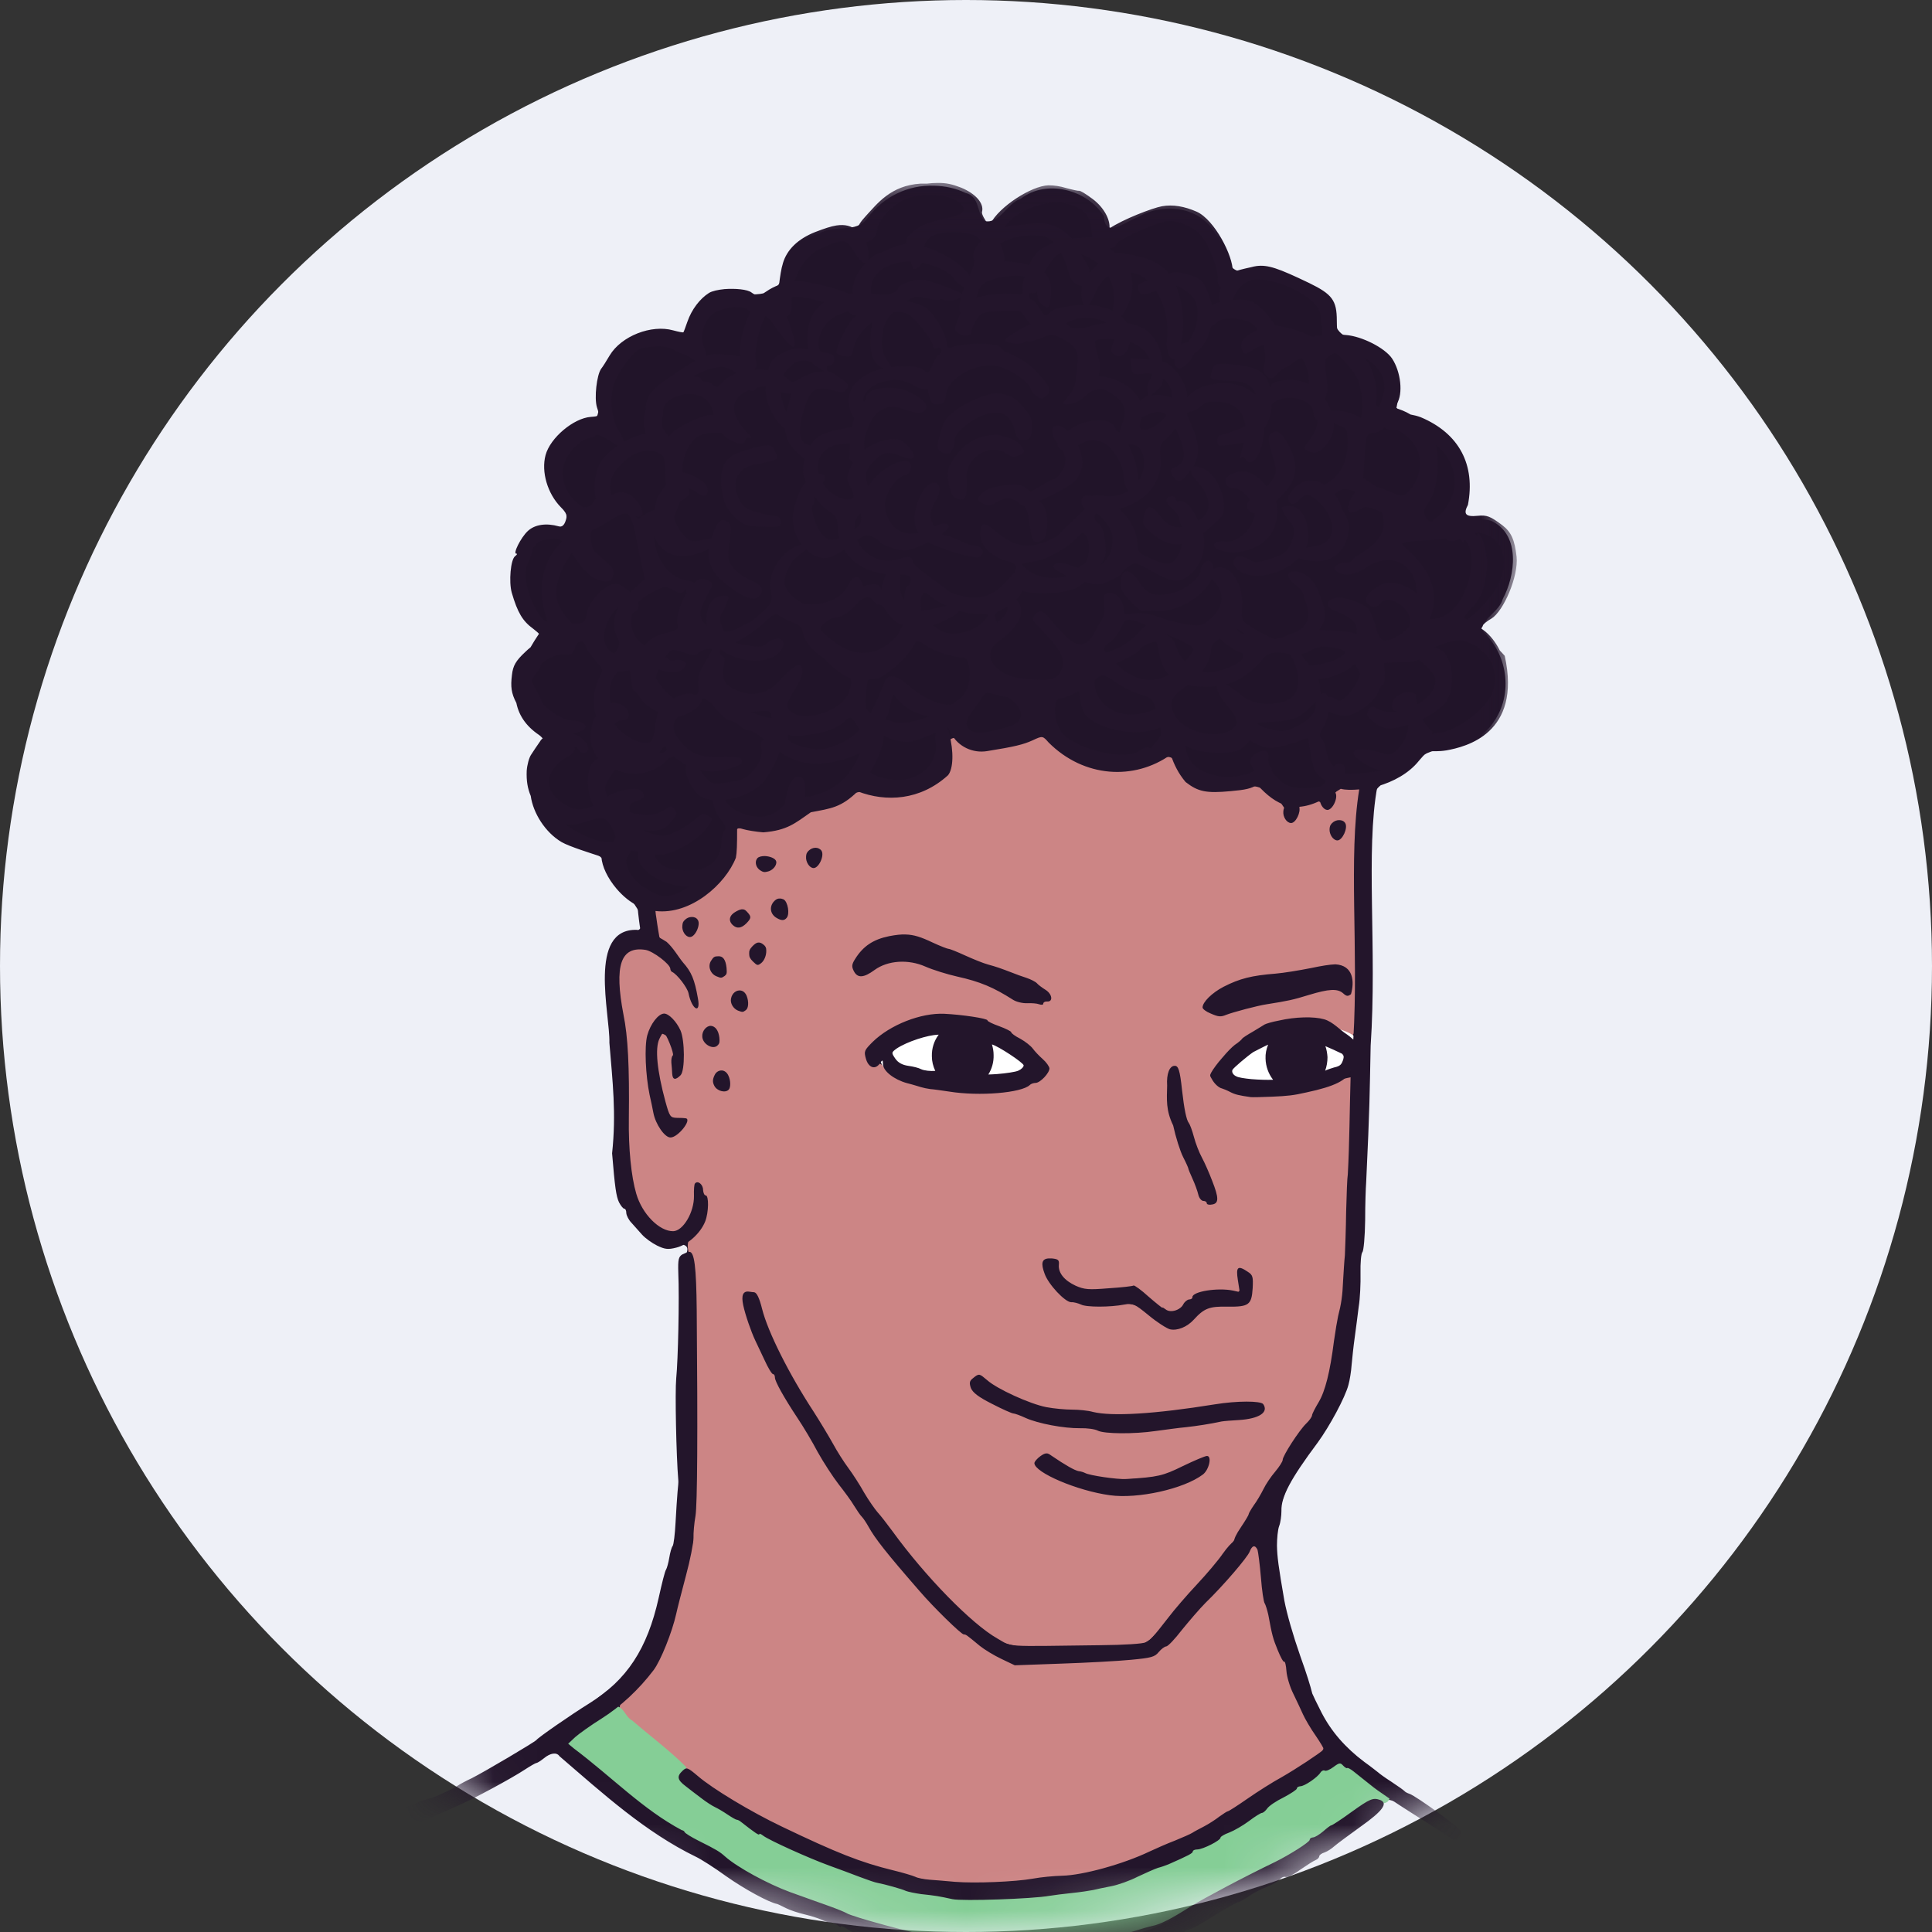
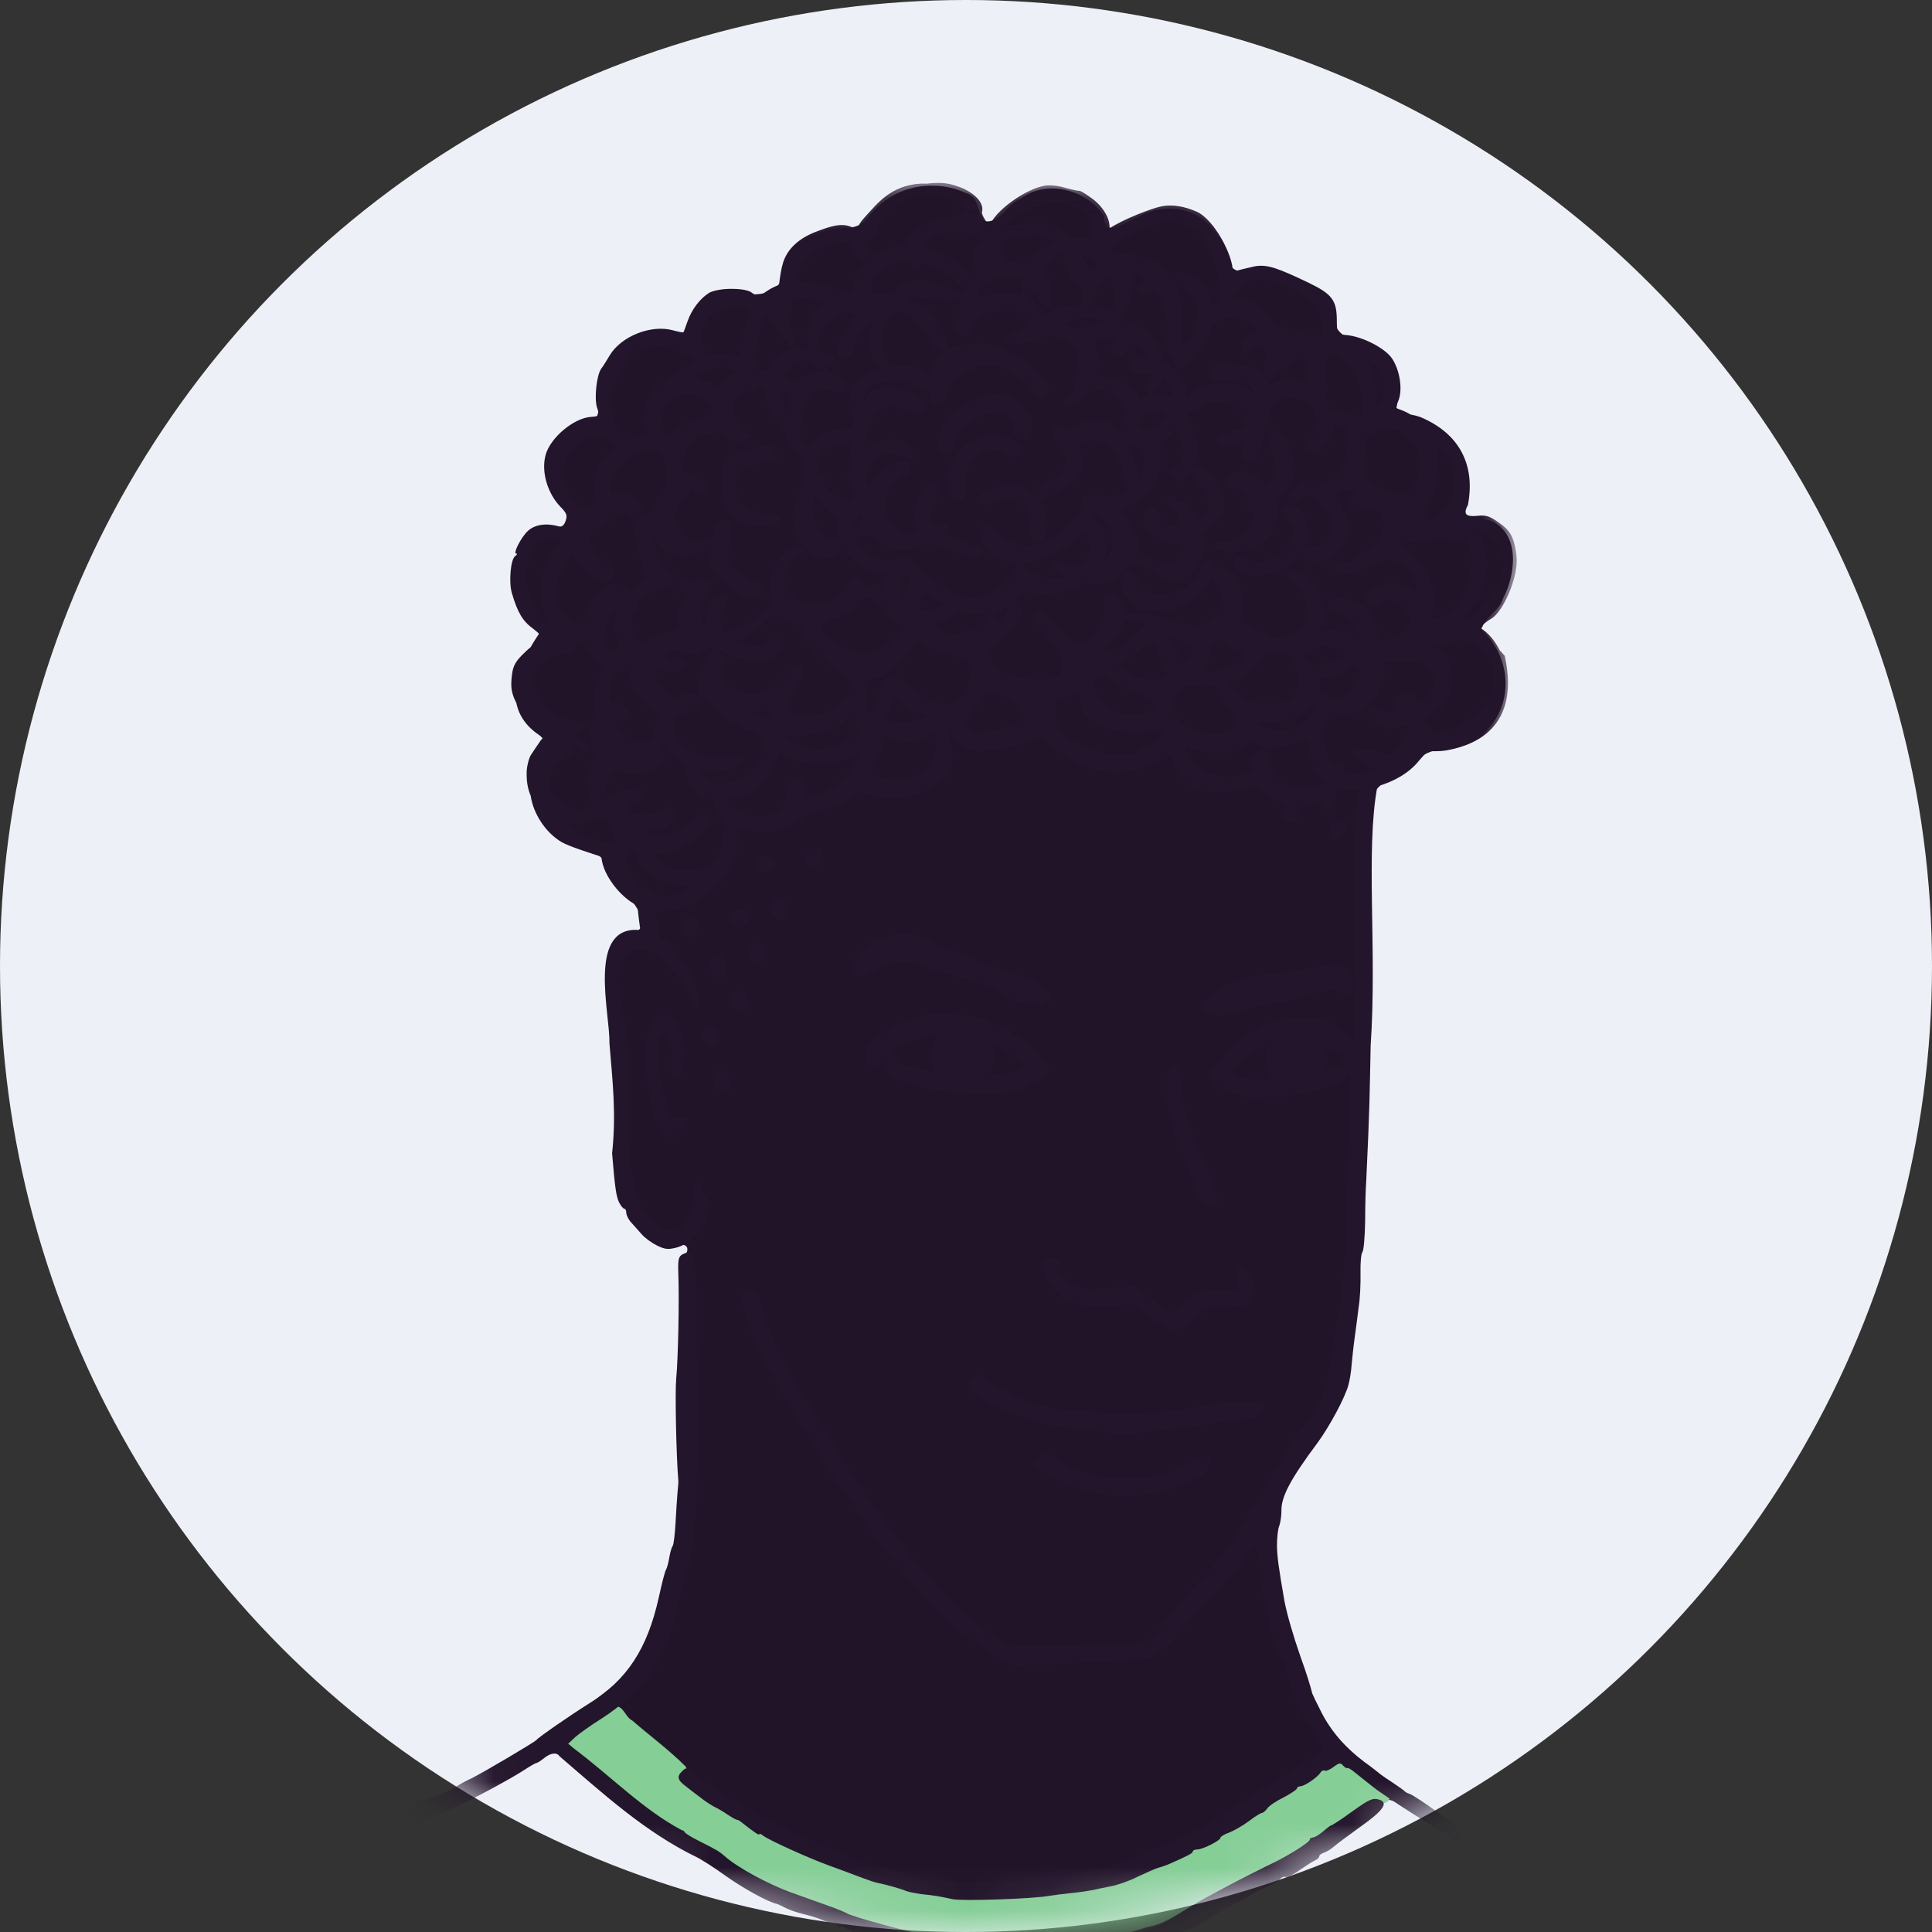
<svg xmlns="http://www.w3.org/2000/svg" xmlns:xlink="http://www.w3.org/1999/xlink" width="45" height="45" viewBox="0 0 45 45">
  <rect x="0" y="0" width="45" height="45" fill="#333333" stroke="none" />
  <defs>
    <circle id="m-av-3-a" cx="22.5" cy="22.5" r="22.5" />
    <polygon id="m-av-3-c" points="0 .148 28.328 .148 28.328 41.609 0 41.609" />
  </defs>
  <g fill="none" fill-rule="evenodd">
    <mask id="m-av-3-b" fill="#fff">
      <use xlink:href="#m-av-3-a" />
    </mask>
    <use fill="#EEF0F7" xlink:href="#m-av-3-a" />
    <g mask="url(#m-av-3-b)">
      <g transform="translate(7 3)">
        <path fill="#211429" d="M14.759,1.326 C14.143,1.302 13.573,1.587 13.208,2.075 C12.936,2.458 12.439,2.212 12.085,2.439 C11.602,2.566 11.277,2.98 11.222,3.468 C11.006,4.044 10.263,3.808 9.799,3.823 C9.248,3.793 9.174,4.493 8.899,4.783 C8.268,4.646 7.534,4.813 7.199,5.408 C6.84,5.778 7.075,6.32 6.889,6.739 C6.553,6.827 6.194,6.95 5.977,7.261 C5.528,7.759 5.825,8.462 6.165,8.925 C6.377,9.216 5.972,9.374 5.731,9.32 C5.125,9.25 4.993,10.009 4.982,10.457 C4.923,10.965 5.209,11.408 5.574,11.733 C5.535,12.136 4.889,12.387 4.982,12.885 C4.993,13.407 5.308,13.86 5.652,14.211 C5.189,14.792 5.332,15.668 5.755,16.234 C6.057,16.688 6.672,16.658 7.036,17.003 C7.194,17.585 7.824,17.885 7.967,18.461 C7.972,18.835 7.426,18.653 7.323,18.983 C6.958,19.825 7.302,20.766 7.277,21.657 C7.386,22.755 7.262,23.893 7.499,24.967 C7.701,25.533 8.223,26.119 8.873,25.982 C9.184,26.036 8.863,26.306 8.918,26.484 C8.799,28.572 8.863,30.68 8.775,32.773 C8.406,33.951 8.311,35.374 7.326,36.24 C5.589,37.591 3.706,38.837 1.559,39.423 C1.096,39.635 0.491,39.664 0.107,39.999 C0.17,40.309 0.588,40.073 0.766,40.018 C2.456,39.541 4.106,38.901 5.584,37.94 C5.987,37.511 6.303,38.177 6.638,38.369 C7.923,39.467 9.375,40.369 10.853,41.172 C12.297,41.782 13.788,42.333 15.351,42.491 C16.542,42.689 17.754,42.699 18.936,42.435 C19.871,42.333 20.719,41.935 21.507,41.433 C22.556,40.87 23.614,40.343 24.551,39.604 C24.856,39.433 25.048,39.128 25.29,38.911 C25.836,38.989 26.236,39.487 26.748,39.689 C26.87,39.787 27.024,39.728 26.851,39.596 C25.772,38.684 24.333,38.064 23.66,36.754 C23.187,35.507 22.733,34.212 22.694,32.873 C22.728,32.059 23.072,31.31 23.57,30.68 C24.117,29.966 24.441,29.109 24.492,28.212 C24.97,23.992 24.772,19.717 24.999,15.476 C25.236,15.087 25.763,15.023 26.038,14.658 C26.57,14.279 27.393,14.432 27.787,13.821 C28.259,13.161 28.116,12.201 27.5,11.674 C27.536,11.398 27.924,11.245 28.003,10.95 C28.298,10.403 28.417,9.472 27.758,9.142 C27.5,9.02 26.949,9.24 27.127,8.759 C27.244,8.118 27.087,7.393 26.505,7.025 C26.224,6.759 25.782,6.754 25.526,6.5 C25.663,5.917 25.451,5.192 24.821,5 C24.511,4.912 24.092,4.837 24.087,4.429 C24.038,4.148 23.965,3.842 23.65,3.749 C23.118,3.424 22.511,3.183 21.877,3.32 C21.511,3.261 21.541,2.705 21.309,2.444 C20.955,1.809 20.093,1.705 19.498,2.06 C19.221,2.153 18.733,2.582 18.713,2.034 C18.325,1.424 17.379,1.158 16.774,1.631 C16.459,1.724 16.286,2.227 15.931,2.148 C15.739,1.946 15.828,1.577 15.488,1.493 C15.261,1.385 15.01,1.331 14.759,1.326" />
-         <path fill="#CC8585" d="M17.345,30.932 C17.389,30.932 17.433,30.947 17.474,30.966 C18.025,31.403 18.738,31.488 19.419,31.448 C20.028,31.528 20.562,31.187 21.102,30.996 C21.157,31.276 20.734,31.454 20.492,31.537 C19.482,31.952 18.35,31.798 17.404,31.281 C17.198,31.267 17.133,30.981 17.345,30.932 M15.764,29.115 C16.143,29.242 16.444,29.557 16.843,29.656 C18.216,30.089 19.689,30.025 21.094,29.799 C21.512,29.789 21.999,29.627 22.389,29.769 C22.275,30.04 21.827,29.971 21.585,30.045 C19.719,30.365 17.675,30.493 15.971,29.557 C15.833,29.488 15.454,29.208 15.764,29.115 M17.518,26.376 C17.621,26.36 17.577,26.539 17.621,26.588 C17.862,27.159 18.581,27.09 19.083,27.035 C19.605,26.859 19.847,27.562 20.335,27.568 C20.748,27.346 21.157,26.947 21.675,27.12 C21.995,27.193 21.89,26.779 21.896,26.597 C22.192,26.671 22.235,27.366 21.838,27.366 C21.423,27.351 20.99,27.4 20.699,27.73 C20.295,28.1 19.857,27.612 19.507,27.42 C18.862,27.198 17.975,27.597 17.542,26.922 C17.469,26.814 17.216,26.356 17.518,26.376 M9.833,22.027 C9.937,22.031 9.958,22.18 9.953,22.268 C9.8,22.544 9.499,22.056 9.784,22.031 C9.8,22.027 9.819,22.027 9.833,22.027 M20.319,21.894 C20.355,21.904 20.374,21.992 20.389,22.027 C20.541,22.892 20.797,23.736 21.181,24.534 C21.216,24.637 21.365,25.017 21.148,24.958 C20.862,24.731 20.807,24.302 20.645,23.987 C20.394,23.337 20.113,22.588 20.319,21.894 M9.572,20.977 C9.697,20.973 9.666,21.204 9.656,21.278 C9.529,21.5 9.322,20.982 9.572,20.977 M8.49,20.692 C8.854,20.819 8.854,21.397 8.849,21.726 C8.868,21.824 8.726,22.204 8.736,21.909 C8.721,21.631 8.736,21.15 8.405,21.072 C8.126,21.338 8.322,21.815 8.332,22.16 C8.426,22.485 8.405,23.139 8.893,23.095 C8.987,23.139 8.741,23.415 8.607,23.4 C8.219,23.139 8.233,22.563 8.144,22.15 C8.105,21.682 7.992,20.968 8.49,20.692 M15.045,20.686 C15.876,20.692 16.74,21.09 17.276,21.751 C17.542,22.056 17.064,22.199 16.838,22.273 C15.986,22.48 15.074,22.416 14.222,22.185 C13.903,22.145 13.724,21.86 13.444,21.756 C13.262,21.819 13.188,21.648 13.232,21.48 C13.641,20.938 14.376,20.692 15.045,20.686 M10.248,20.126 C10.336,20.189 10.376,20.328 10.356,20.436 C10.164,20.604 9.953,20.16 10.248,20.126 M24.034,19.54 C24.102,19.535 24.181,19.558 24.255,19.579 L24.255,20.046 C24.226,20.041 24.192,20.031 24.156,20.031 C23.27,20.062 22.418,20.401 21.55,20.568 C21.374,20.658 20.95,20.509 21.187,20.289 C21.945,19.638 23.034,19.746 23.96,19.558 C23.985,19.55 24.009,19.545 24.034,19.54 M9.697,19.343 C9.809,19.372 9.863,19.545 9.873,19.653 C9.736,19.86 9.444,19.436 9.697,19.343 M10.651,19.047 C10.819,19.028 10.814,19.219 10.746,19.318 C10.593,19.599 10.39,19.072 10.651,19.047 M13.893,18.84 C14.557,18.87 15.159,19.199 15.769,19.421 C16.311,19.697 17.074,19.726 17.433,20.268 C16.718,20.446 16.104,19.855 15.425,19.726 C14.808,19.594 14.142,19.165 13.518,19.465 C13.346,19.485 13.085,19.796 12.947,19.584 C12.952,19.15 13.488,18.835 13.893,18.84 M9.099,18.441 C9.199,18.446 9.183,18.613 9.153,18.677 C9.026,18.933 8.829,18.426 9.099,18.441 M10.238,18.274 C10.248,18.274 10.263,18.274 10.278,18.279 C10.47,18.23 10.385,18.509 10.268,18.535 C10.041,18.643 10.041,18.269 10.238,18.274 M11.169,17.992 C11.268,18.047 11.322,18.194 11.297,18.303 C11.105,18.479 10.868,18.037 11.169,17.992 M10.814,16.983 C10.883,16.969 11.09,17.077 10.976,17.155 C10.814,17.378 10.509,17.023 10.814,16.983 M12.061,16.845 C12.159,16.845 12.051,17.008 12.03,17.067 C11.912,17.308 11.8,16.801 12.007,16.855 C12.03,16.85 12.051,16.845 12.061,16.845 M24.151,16.176 C24.28,16.181 24.333,16.269 24.26,16.377 C24.171,16.722 23.851,16.21 24.151,16.176 M17.33,14.127 C16.676,14.226 15.857,14.718 15.237,14.186 C14.942,14.21 15.164,14.664 15.088,14.884 C14.749,15.432 13.971,15.56 13.371,15.487 C12.981,15.299 12.661,15.642 12.312,15.757 C11.873,15.826 11.548,16.181 11.115,16.249 C10.79,16.318 10.341,16.136 10.105,16.352 C10.232,17.259 9.366,18.106 8.509,18.14 C8.041,18.023 8.224,18.589 8.351,18.825 C8.721,19.258 9.188,19.716 9.175,20.333 C8.941,19.825 8.572,19.333 8.061,19.086 C7.593,18.938 7.317,19.475 7.387,19.874 C7.548,21.253 7.568,22.643 7.653,24.031 C7.672,24.676 7.909,25.519 8.607,25.715 C9.115,25.681 9.229,25.012 9.248,24.598 C9.439,24.868 9.485,25.4 9.202,25.666 C8.982,25.829 8.982,26.08 9.09,26.297 C9.202,28.493 9.12,30.7 9.144,32.901 C8.76,34.058 8.687,35.414 7.78,36.31 C7.332,36.6 7.297,36.975 7.81,37.221 C9.144,38.458 10.681,39.481 12.39,40.137 C13.937,40.836 15.676,41.044 17.355,40.797 C19.443,40.629 21.27,39.502 22.975,38.378 C23.231,38.137 23.748,38.058 23.841,37.68 C23.541,37.098 23.132,36.522 23.014,35.862 C22.704,35.167 22.517,34.419 22.423,33.66 C22.354,33.463 22.463,33.009 22.177,33.006 C21.635,33.655 21.053,34.311 20.477,34.946 C20.202,35.394 19.684,35.621 19.172,35.606 C18.231,35.64 17.267,35.812 16.34,35.59 C14.769,34.66 13.666,33.139 12.661,31.65 C11.833,30.345 10.922,29.04 10.43,27.578 C10.405,27.454 10.253,27.04 10.539,27.178 C10.805,27.627 10.893,28.183 11.178,28.637 C12.434,30.867 13.784,33.123 15.719,34.843 C16.403,35.582 17.482,35.35 18.374,35.379 C18.838,35.311 19.404,35.497 19.797,35.182 C20.645,34.325 21.423,33.384 22.088,32.375 C22.605,31.409 23.314,30.562 23.792,29.577 C24.363,27.883 24.378,26.066 24.463,24.297 C24.453,23.568 24.585,22.8 24.471,22.09 C24.004,22.175 23.556,22.395 23.068,22.426 C22.467,22.465 21.665,22.622 21.251,22.066 C21.433,21.658 21.846,21.372 22.197,21.095 C22.807,20.736 23.728,20.55 24.275,21.111 C24.551,21.316 24.629,20.86 24.585,20.672 C24.61,20.558 24.599,20.446 24.566,20.347 L24.644,20.347 L24.644,19.031 L24.561,19.031 C24.644,17.889 24.575,16.732 24.683,15.589 C24.807,15.377 24.566,15.23 24.368,15.313 C24.039,15.289 24.093,15.693 23.885,15.806 C23.797,15.623 23.541,15.618 23.378,15.727 C23.172,15.752 23.226,16.136 23.009,16.033 C22.876,15.609 22.399,15.196 21.926,15.333 C21.517,15.333 20.97,15.481 20.655,15.127 C20.438,14.988 20.419,14.511 20.089,14.659 C19.177,15.121 18.004,14.9 17.33,14.127" />
-         <path fill="#FFF" d="M23.556,20.899 C23.338,20.899 23.112,20.919 22.886,20.963 C21.951,21.14 21.256,21.617 21.334,22.031 C21.414,22.45 22.234,22.643 23.171,22.465 C24.107,22.288 24.802,21.805 24.723,21.392 C24.664,21.09 24.206,20.894 23.556,20.899 M15.213,20.846 C14.262,20.846 13.489,21.185 13.489,21.607 C13.489,22.027 14.262,22.371 15.213,22.371 C16.163,22.371 16.936,22.027 16.936,21.607 C16.936,21.185 16.163,20.846 15.213,20.846" />
        <path fill="#85CE96" d="M7.391,36.748 C7.101,36.813 6.879,37.064 6.623,37.206 C6.485,37.335 6.12,37.457 6.244,37.704 C7.317,38.601 8.401,39.516 9.647,40.172 C10.297,40.654 11.026,41.009 11.784,41.29 C13.37,41.944 15.075,42.343 16.793,42.363 C17.557,42.388 18.315,42.329 19.054,42.132 C20.173,41.959 21.083,41.236 22.076,40.758 C23.059,40.314 23.92,39.655 24.816,39.073 C24.964,38.916 25.358,39.129 25.369,38.846 C25.211,38.65 24.974,38.531 24.782,38.374 C24.555,38.26 24.314,37.896 24.038,38.084 C23.733,38.172 23.531,38.443 23.24,38.575 C22.728,38.822 22.325,39.216 21.827,39.492 C21.478,39.619 21.24,39.96 20.857,39.999 C20.62,40.132 20.374,40.295 20.103,40.383 C19.444,40.663 18.764,40.934 18.044,41.014 C16.922,41.141 15.754,41.231 14.621,41.068 C13.272,40.797 11.972,40.28 10.735,39.665 C10.159,39.26 9.479,38.994 8.977,38.487 C8.81,38.374 9.042,38.275 8.972,38.147 C8.588,37.763 8.14,37.433 7.726,37.074 C7.576,36.999 7.544,36.797 7.391,36.748" />
        <g transform="translate(0 1.113)">
          <mask id="m-av-3-d" fill="#fff">
            <use xlink:href="#m-av-3-c" />
          </mask>
          <path fill="#23152B" d="M17.37,29.74 C17.336,29.74 17.294,29.76 17.232,29.804 C17.158,29.858 17.093,29.931 17.093,29.967 C17.099,30.187 18.093,30.611 18.852,30.714 C19.507,30.804 20.571,30.567 21.015,30.233 C21.162,30.124 21.234,29.799 21.113,29.799 C21.069,29.799 20.816,29.907 20.55,30.035 C20.088,30.262 19.973,30.291 19.232,30.336 C19.028,30.35 18.369,30.252 18.276,30.197 C18.24,30.179 18.178,30.158 18.124,30.153 C18.034,30.138 17.803,30.006 17.493,29.794 C17.439,29.755 17.404,29.735 17.37,29.74 L17.37,29.74 Z M15.814,27.908 C15.772,27.903 15.734,27.928 15.665,27.986 C15.582,28.05 15.572,28.094 15.614,28.218 C15.661,28.326 15.788,28.425 16.109,28.587 C16.348,28.711 16.571,28.809 16.602,28.809 C16.631,28.809 16.759,28.853 16.887,28.913 C17.178,29.045 17.783,29.158 18.158,29.153 C18.32,29.148 18.502,29.174 18.566,29.208 C18.719,29.287 19.413,29.292 19.917,29.218 C20.142,29.189 20.457,29.143 20.625,29.129 C20.891,29.099 21.177,29.055 21.452,28.996 C21.507,28.986 21.689,28.972 21.862,28.962 C22.325,28.932 22.556,28.784 22.423,28.592 C22.364,28.513 21.81,28.513 21.295,28.597 C19.896,28.823 18.902,28.882 18.458,28.774 C18.34,28.74 18.119,28.72 17.971,28.72 C17.817,28.72 17.547,28.696 17.37,28.662 C16.985,28.587 16.222,28.238 15.995,28.035 C15.902,27.957 15.858,27.918 15.814,27.908 L15.814,27.908 Z M17.424,25.198 C17.266,25.208 17.241,25.312 17.331,25.554 C17.419,25.805 17.808,26.218 17.951,26.218 C18.01,26.213 18.114,26.243 18.178,26.272 C18.3,26.337 18.857,26.337 19.192,26.272 C19.384,26.238 19.424,26.252 19.754,26.523 C19.951,26.686 20.173,26.828 20.251,26.849 C20.423,26.888 20.65,26.794 20.803,26.627 C21.044,26.361 21.167,26.311 21.591,26.322 C22.088,26.327 22.152,26.282 22.177,25.893 C22.191,25.627 22.18,25.583 22.064,25.51 C21.832,25.352 21.783,25.391 21.832,25.701 L21.876,25.982 L21.718,25.947 C21.364,25.874 20.773,25.967 20.773,26.1 C20.778,26.13 20.739,26.154 20.695,26.154 C20.654,26.159 20.591,26.208 20.561,26.267 C20.493,26.405 20.261,26.474 20.152,26.386 C20.108,26.352 20.074,26.332 20.074,26.347 C20.074,26.356 19.93,26.243 19.754,26.09 C19.581,25.932 19.424,25.82 19.403,25.829 C19.39,25.844 19.129,25.874 18.827,25.893 C18.354,25.932 18.256,25.923 18.054,25.834 C17.788,25.711 17.646,25.533 17.663,25.347 C17.675,25.233 17.646,25.213 17.498,25.198 L17.424,25.198 Z M9.055,25.045 C9.026,25.045 8.952,25.076 8.893,25.105 C8.805,25.159 8.789,25.223 8.799,25.533 C8.825,26.14 8.794,27.562 8.75,27.996 C8.721,28.306 8.75,29.789 8.799,30.365 C8.805,30.395 8.794,30.518 8.781,30.641 C8.77,30.76 8.75,31.08 8.735,31.35 C8.721,31.621 8.691,31.867 8.667,31.897 C8.642,31.926 8.608,32.05 8.588,32.173 C8.569,32.29 8.533,32.414 8.515,32.444 C8.489,32.473 8.415,32.773 8.342,33.104 C8.076,34.295 7.603,35.015 6.727,35.561 C6.298,35.827 5.539,36.354 5.495,36.414 C5.456,36.463 4.283,37.157 3.988,37.305 C3.849,37.369 3.707,37.447 3.663,37.478 C3.51,37.576 3.081,37.768 3.022,37.773 C2.988,37.773 2.737,37.861 2.461,37.974 C2.185,38.088 1.86,38.191 1.741,38.206 C1.624,38.217 1.343,38.3 1.114,38.383 C0.895,38.467 0.678,38.546 0.634,38.556 C0.587,38.571 0.55,38.586 0.55,38.586 C0.55,38.591 0.5,38.605 0.436,38.62 C0.234,38.664 0.018,38.763 0.058,38.798 C0.077,38.817 0.06,38.866 0.028,38.91 C-0.022,38.969 -0.006,38.995 0.087,39.013 C0.151,39.029 0.205,39.068 0.205,39.093 C0.21,39.167 0.387,39.142 0.5,39.049 C0.56,39.005 0.663,38.969 0.737,38.964 C0.806,38.964 0.929,38.93 1.006,38.886 C1.092,38.842 1.436,38.734 1.781,38.645 C2.338,38.491 2.914,38.295 3.213,38.147 C3.273,38.118 3.466,38.034 3.643,37.956 C4.037,37.783 4.903,37.315 5.219,37.108 C5.347,37.024 5.466,36.956 5.49,36.951 C5.515,36.951 5.593,36.901 5.667,36.842 C5.82,36.714 5.968,36.695 6.032,36.793 C7.046,37.664 8.027,38.561 9.213,39.137 C9.31,39.181 9.632,39.383 9.918,39.591 C10.336,39.886 10.913,40.201 11.104,40.235 C11.119,40.24 11.208,40.279 11.302,40.329 C11.396,40.378 11.592,40.442 11.74,40.477 C11.887,40.511 12.07,40.571 12.143,40.605 C12.223,40.644 12.321,40.674 12.37,40.674 C12.414,40.674 12.484,40.703 12.518,40.738 C12.558,40.772 12.587,40.782 12.587,40.757 C12.587,40.738 12.651,40.762 12.735,40.822 C12.819,40.876 12.977,40.945 13.08,40.974 C13.189,41.004 13.434,41.072 13.631,41.127 C14.158,41.274 14.409,41.323 15.114,41.403 C15.463,41.442 15.833,41.496 15.93,41.526 C16.031,41.55 16.129,41.56 16.148,41.545 C16.168,41.531 16.271,41.545 16.375,41.57 C16.626,41.639 17.763,41.61 18.028,41.531 C18.148,41.496 18.305,41.467 18.375,41.467 C18.444,41.467 18.532,41.447 18.566,41.428 C18.596,41.403 18.69,41.378 18.763,41.374 C18.837,41.369 18.897,41.359 18.897,41.354 C18.897,41.349 19.074,41.333 19.289,41.315 C19.507,41.299 19.749,41.25 19.832,41.206 C19.917,41.162 20.074,41.108 20.181,41.083 C20.289,41.062 20.439,40.994 20.512,40.93 C20.586,40.871 20.679,40.822 20.718,40.822 C20.754,40.822 21.01,40.679 21.281,40.506 C21.556,40.339 21.803,40.196 21.832,40.196 C21.862,40.196 21.965,40.137 22.069,40.068 C22.167,39.994 22.364,39.891 22.501,39.837 C22.64,39.783 22.783,39.698 22.81,39.659 C22.847,39.615 22.906,39.591 22.945,39.605 C22.984,39.62 23.137,39.546 23.283,39.437 C23.433,39.334 23.595,39.23 23.645,39.211 C23.694,39.191 23.728,39.152 23.728,39.122 C23.728,39.098 23.782,39.054 23.852,39.034 C23.92,39.01 24.017,38.945 24.077,38.891 C24.137,38.837 24.418,38.63 24.698,38.428 C25.206,38.068 25.338,37.886 25.147,37.812 C24.979,37.753 24.91,37.783 24.477,38.093 C24.24,38.266 24.028,38.403 24.009,38.403 C23.989,38.403 23.906,38.467 23.816,38.546 C23.728,38.62 23.625,38.684 23.581,38.684 C23.537,38.689 23.506,38.708 23.506,38.739 C23.506,38.793 23.038,39.088 22.699,39.256 C21.965,39.61 21.049,40.098 20.729,40.294 C20.281,40.581 20.02,40.713 19.837,40.747 C19.763,40.762 19.571,40.816 19.403,40.871 C19.239,40.92 19,40.979 18.862,40.999 C18.729,41.013 18.555,41.043 18.483,41.062 C18.098,41.147 17.907,41.171 17.191,41.196 C16.767,41.211 16.3,41.211 16.158,41.186 C15.553,41.098 14.843,40.999 14.665,40.974 C14.311,40.93 12.824,40.526 12.716,40.447 C12.685,40.428 12.499,40.349 12.301,40.279 C12.104,40.211 11.701,40.064 11.396,39.955 C10.886,39.767 10.184,39.388 9.893,39.132 C9.76,39.013 9.696,38.974 9.262,38.757 C9.098,38.674 8.957,38.586 8.947,38.561 C8.938,38.537 8.908,38.517 8.884,38.517 C7.982,38.039 7.254,37.28 6.371,36.615 L6.234,36.502 L6.396,36.349 C6.49,36.266 6.766,36.069 7.017,35.912 C7.455,35.636 7.884,35.236 8.223,34.788 C8.391,34.566 8.657,33.897 8.75,33.478 C8.776,33.355 8.879,32.956 8.977,32.587 C9.076,32.222 9.153,31.823 9.153,31.709 C9.149,31.592 9.169,31.365 9.199,31.197 C9.243,30.931 9.253,29.282 9.228,26.405 C9.218,25.396 9.174,25.04 9.055,25.045 L9.055,25.045 Z M20.359,20.712 C20.241,20.712 20.167,20.899 20.185,21.17 C20.178,21.495 20.152,21.746 20.325,22.1 C20.384,22.371 20.488,22.702 20.556,22.834 C20.625,22.968 20.679,23.091 20.679,23.105 C20.679,23.12 20.724,23.229 20.778,23.347 C20.832,23.464 20.891,23.627 20.911,23.712 C20.93,23.795 20.985,23.859 21.029,23.859 C21.074,23.859 21.108,23.883 21.108,23.913 C21.108,23.942 21.167,23.957 21.232,23.942 C21.392,23.918 21.392,23.79 21.234,23.391 C21.167,23.213 21.059,22.968 20.995,22.849 C20.93,22.731 20.847,22.515 20.808,22.366 C20.768,22.214 20.713,22.071 20.689,22.042 C20.635,21.978 20.581,21.717 20.532,21.278 C20.483,20.815 20.446,20.707 20.359,20.712 L20.359,20.712 Z M9.804,20.82 C9.745,20.82 9.676,20.854 9.642,20.934 C9.598,21.027 9.593,21.091 9.637,21.175 C9.696,21.298 9.893,21.352 9.972,21.268 C10.021,21.219 10.021,21.056 9.967,20.943 C9.933,20.864 9.869,20.82 9.809,20.82 L9.804,20.82 Z M23.871,20.254 C23.989,20.303 24.118,20.363 24.26,20.431 C24.299,20.475 24.304,20.49 24.289,20.554 C24.25,20.678 24.225,20.717 24.071,20.751 C24.009,20.771 23.925,20.795 23.866,20.825 C23.901,20.727 23.92,20.619 23.92,20.51 C23.914,20.426 23.901,20.337 23.871,20.254 L23.871,20.254 Z M22.537,20.219 C22.495,20.322 22.472,20.431 22.477,20.544 C22.482,20.727 22.545,20.899 22.653,21.037 C22.501,21.042 22.335,21.037 22.147,21.022 C21.989,21.007 21.837,20.983 21.798,20.958 C21.718,20.924 21.684,20.854 21.707,20.805 C21.733,20.756 22.054,20.485 22.191,20.392 C22.32,20.327 22.428,20.268 22.537,20.219 L22.537,20.219 Z M16.104,20.214 C16.245,20.249 16.838,20.638 16.843,20.702 C16.843,20.741 16.788,20.795 16.718,20.825 C16.656,20.854 16.429,20.888 16.222,20.904 C16.136,20.909 16.07,20.914 16.02,20.914 C16.104,20.781 16.148,20.624 16.143,20.461 C16.143,20.377 16.129,20.293 16.104,20.214 L16.104,20.214 Z M14.848,19.983 C14.853,19.983 14.853,19.988 14.863,19.988 C14.755,20.131 14.7,20.308 14.705,20.49 C14.705,20.609 14.734,20.722 14.784,20.83 C14.675,20.839 14.528,20.825 14.453,20.79 C14.404,20.761 14.267,20.727 14.153,20.712 C14.016,20.692 13.917,20.638 13.853,20.544 C13.76,20.407 13.76,20.402 13.881,20.312 C14.129,20.146 14.615,19.993 14.848,19.988 L14.848,19.983 Z M9.559,19.781 C9.455,19.776 9.352,19.899 9.357,20.022 C9.357,20.209 9.618,20.353 9.721,20.229 C9.76,20.19 9.765,20.151 9.755,20.051 C9.735,19.889 9.662,19.79 9.559,19.781 L9.559,19.781 Z M14.995,19.5 C14.449,19.475 13.735,19.756 13.326,20.155 C13.134,20.348 13.119,20.371 13.168,20.544 C13.228,20.756 13.38,20.81 13.489,20.663 C13.558,20.564 13.562,20.564 13.566,20.678 C13.572,20.834 13.823,21.032 14.124,21.115 C14.262,21.149 14.404,21.195 14.453,21.209 C14.499,21.224 14.597,21.244 14.669,21.254 C14.744,21.258 14.941,21.288 15.109,21.312 C15.814,21.426 16.793,21.342 16.985,21.16 C17.01,21.131 17.075,21.11 17.124,21.11 C17.232,21.105 17.444,20.88 17.444,20.771 C17.439,20.727 17.37,20.627 17.286,20.554 C17.202,20.48 17.099,20.371 17.054,20.308 C17.01,20.249 16.882,20.146 16.764,20.081 C16.646,20.022 16.553,19.953 16.553,19.929 C16.553,19.909 16.424,19.844 16.276,19.79 C16.124,19.736 16,19.678 16,19.653 C16,19.609 15.414,19.52 14.995,19.5 L14.995,19.5 Z M8.468,19.495 C8.332,19.5 8.15,19.736 8.076,20.002 C8.006,20.263 8.037,20.939 8.13,21.386 C8.164,21.534 8.203,21.722 8.218,21.805 C8.267,22.071 8.484,22.386 8.618,22.381 C8.794,22.381 9.125,21.958 8.972,21.934 C8.952,21.929 8.859,21.924 8.77,21.924 C8.613,21.919 8.598,21.903 8.499,21.544 C8.303,20.82 8.254,20.308 8.357,20.087 C8.396,20.002 8.44,19.934 8.455,19.934 C8.509,19.934 8.711,20.436 8.672,20.47 C8.647,20.485 8.632,20.564 8.637,20.638 C8.647,20.712 8.652,20.83 8.657,20.899 C8.667,21.042 8.735,21.051 8.854,20.929 C8.957,20.82 8.952,20.116 8.849,19.885 C8.755,19.678 8.578,19.495 8.468,19.495 L8.468,19.495 Z M10.252,18.958 C10.159,18.943 10.05,19.012 10.026,19.151 C10.006,19.258 10.081,19.382 10.189,19.426 C10.297,19.466 10.302,19.466 10.371,19.416 C10.435,19.372 10.445,19.219 10.391,19.082 C10.359,19.007 10.311,18.968 10.252,18.958 L10.252,18.958 Z M24.103,18.348 C23.968,18.353 23.787,18.382 23.531,18.436 C23.26,18.49 22.891,18.55 22.707,18.565 C22.157,18.609 21.876,18.678 21.501,18.87 C21.227,19.012 21.01,19.229 21.01,19.353 C21.01,19.387 21.093,19.451 21.191,19.49 C21.379,19.573 21.433,19.578 21.561,19.524 C21.723,19.461 22.295,19.309 22.506,19.278 C22.999,19.2 23.118,19.175 23.487,19.061 C23.955,18.919 24.152,18.909 24.283,19.022 C24.364,19.097 24.398,19.097 24.467,19.043 C24.55,18.756 24.526,18.372 24.103,18.348 L24.103,18.348 Z M9.735,18.16 C9.642,18.16 9.618,18.175 9.564,18.263 C9.479,18.387 9.543,18.57 9.691,18.628 C9.799,18.673 9.804,18.668 9.879,18.619 C9.928,18.579 9.933,18.56 9.923,18.431 C9.903,18.244 9.843,18.156 9.735,18.16 L9.735,18.16 Z M10.657,17.841 C10.618,17.845 10.577,17.875 10.528,17.924 C10.463,17.993 10.445,18.033 10.45,18.106 C10.45,18.175 10.469,18.214 10.538,18.283 C10.637,18.377 10.647,18.382 10.725,18.323 C10.799,18.268 10.853,18.141 10.848,18.022 C10.848,17.958 10.829,17.924 10.778,17.885 C10.735,17.85 10.696,17.836 10.657,17.841 L10.657,17.841 Z M14.094,17.653 C13.984,17.648 13.863,17.663 13.711,17.692 C13.341,17.767 13.104,17.924 12.917,18.224 C12.838,18.348 12.833,18.402 12.887,18.505 C12.972,18.673 13.114,18.668 13.37,18.48 C13.68,18.254 14.158,18.224 14.558,18.402 C14.724,18.475 15.055,18.579 15.295,18.633 C15.828,18.751 16.143,18.885 16.597,19.175 C16.675,19.224 16.821,19.258 16.926,19.254 C17.025,19.249 17.153,19.258 17.202,19.278 C17.261,19.298 17.3,19.293 17.3,19.263 C17.3,19.234 17.341,19.209 17.39,19.214 C17.532,19.224 17.512,19.043 17.354,18.943 C17.276,18.894 17.183,18.826 17.153,18.79 C17.124,18.756 17.01,18.697 16.907,18.663 C16.798,18.628 16.651,18.575 16.577,18.544 C16.295,18.436 16.212,18.407 16.015,18.353 C15.902,18.323 15.661,18.224 15.478,18.141 C15.295,18.057 15.124,17.988 15.094,17.988 C15.07,17.988 14.902,17.924 14.724,17.841 C14.453,17.712 14.287,17.658 14.094,17.653 L14.094,17.653 Z M9.115,17.245 C9.055,17.245 8.995,17.268 8.947,17.318 C8.908,17.358 8.898,17.382 8.893,17.451 C8.879,17.575 8.972,17.712 9.066,17.712 C9.189,17.722 9.327,17.421 9.253,17.314 C9.223,17.263 9.169,17.245 9.115,17.245 L9.115,17.245 Z M10.302,17.067 C10.262,17.062 10.218,17.077 10.147,17.116 C9.987,17.2 9.957,17.328 10.065,17.431 C10.164,17.524 10.267,17.511 10.386,17.392 C10.499,17.274 10.504,17.239 10.41,17.136 C10.371,17.092 10.342,17.067 10.302,17.067 L10.302,17.067 Z M11.14,16.816 C11.093,16.821 11.055,16.85 11.016,16.895 C10.913,17.023 10.947,17.185 11.09,17.268 C11.198,17.333 11.267,17.333 11.321,17.268 C11.401,17.18 11.351,16.89 11.252,16.836 C11.228,16.826 11.208,16.821 11.189,16.816 L11.14,16.816 Z M10.814,15.826 C10.74,15.826 10.674,15.841 10.642,15.875 C10.567,15.963 10.608,16.106 10.725,16.17 C10.778,16.201 10.804,16.206 10.869,16.19 C10.99,16.17 11.099,16.048 11.08,15.953 C11.065,15.88 10.933,15.831 10.814,15.826 L10.814,15.826 Z M11.996,15.633 C11.935,15.633 11.879,15.658 11.828,15.708 C11.789,15.752 11.778,15.777 11.775,15.841 C11.765,15.963 11.853,16.102 11.947,16.106 C12.07,16.111 12.208,15.816 12.134,15.702 C12.104,15.658 12.05,15.633 11.996,15.633 L11.996,15.633 Z M7.701,15.697 C7.74,15.697 7.8,15.708 7.869,15.723 C7.761,16.087 8.371,16.54 9.045,16.535 C8.923,16.629 8.776,16.707 8.623,16.741 C8.435,16.777 8.332,16.752 8.081,16.604 C8.071,16.599 8.066,16.599 8.061,16.594 L8.049,16.56 C8.042,16.56 8.032,16.565 8.022,16.57 C7.74,16.387 7.573,16.131 7.588,15.89 C7.642,15.821 7.677,15.757 7.691,15.702 C7.696,15.702 7.696,15.697 7.701,15.697 L7.701,15.697 Z M24.191,14.989 C24.132,14.989 24.071,15.013 24.023,15.062 C23.984,15.107 23.974,15.126 23.968,15.196 C23.96,15.319 24.048,15.457 24.147,15.462 C24.265,15.467 24.403,15.17 24.332,15.057 C24.299,15.008 24.25,14.989 24.191,14.989 L24.191,14.989 Z M6.962,14.95 C7.104,14.94 7.159,15.004 7.249,15.16 C7.362,15.372 7.362,15.402 7.273,15.501 C7.239,15.496 7.203,15.491 7.164,15.496 C6.918,15.506 6.495,15.328 6.184,15.097 C6.312,15.107 6.45,15.092 6.588,15.048 C6.761,14.989 6.874,14.954 6.962,14.95 L6.962,14.95 Z M8.691,13.501 C8.783,13.58 8.893,13.664 8.995,13.713 C8.893,13.836 9.115,14.314 9.332,14.447 C9.401,14.486 9.494,14.511 9.593,14.521 C9.622,14.679 9.691,14.86 9.783,14.969 C9.908,15.116 9.923,15.175 9.869,15.235 C9.83,15.279 9.799,15.412 9.804,15.535 C9.75,15.929 9.608,16.013 9.327,16.136 C9.282,16.146 9.233,16.151 9.164,16.156 C8.625,16.19 8.317,16.067 8.248,15.787 C8.322,15.791 8.386,15.796 8.435,15.791 C8.73,15.762 9.298,15.418 9.474,15.16 C9.613,14.969 9.613,14.954 9.494,14.89 C9.391,14.831 9.352,14.836 9.248,14.925 C9.021,15.126 8.647,15.333 8.494,15.348 C8.357,15.363 8.145,15.304 7.982,15.225 C8.056,15.23 8.125,15.235 8.194,15.235 C8.406,15.225 8.494,15.186 8.613,15.048 C8.783,14.85 8.783,14.841 8.701,14.723 C8.647,14.648 8.618,14.653 8.484,14.747 C8.272,14.896 7.947,14.896 7.667,14.801 L7.667,14.777 C7.657,14.624 7.686,14.584 7.837,14.54 C7.962,14.501 8.016,14.452 7.995,14.397 C7.947,14.245 7.79,14.255 7.632,14.269 C7.51,14.279 7.268,14.363 7.154,14.437 C7.12,14.374 7.096,14.309 7.096,14.245 C7.091,14.162 7.194,13.979 7.337,13.811 C7.805,14.018 8.254,13.875 8.549,13.584 C8.544,13.56 8.588,13.531 8.637,13.526 C8.657,13.521 8.676,13.511 8.691,13.501 L8.691,13.501 Z M11.159,13.398 C11.558,13.669 11.928,13.733 12.43,13.63 C12.646,13.584 12.858,13.516 13.031,13.423 C12.902,13.767 12.607,14.22 12.07,14.377 C11.928,14.423 11.863,14.452 11.745,14.437 C11.76,14.26 11.755,14.092 11.711,14.038 C11.681,13.999 11.647,13.974 11.612,13.974 L11.572,13.974 C11.489,13.994 11.406,14.097 11.355,14.26 C11.316,14.397 11.282,14.56 11.282,14.614 C11.06,14.865 10.824,14.959 10.455,14.885 C10.164,14.811 9.952,14.669 9.898,14.516 C10.208,14.477 10.543,14.338 10.74,14.147 C10.882,14.004 11.104,13.594 11.159,13.398 L11.159,13.398 Z M23.423,13.087 C23.452,13.082 23.467,13.087 23.472,13.098 C23.591,13.85 23.591,13.85 23.832,14.043 C23.852,14.058 23.866,14.067 23.886,14.082 C23.792,14.22 23.743,14.235 23.408,14.24 C23.103,14.24 22.994,14.211 22.857,14.097 C22.748,14.004 22.669,13.92 22.62,13.836 C22.635,13.787 22.62,13.757 22.576,13.747 C22.549,13.684 22.542,13.614 22.545,13.545 C22.545,13.408 22.522,13.374 22.418,13.377 C22.281,13.382 22.113,13.526 22.118,13.63 C22.118,13.669 22.162,13.752 22.221,13.846 C22.201,13.85 22.186,13.855 22.172,13.865 C21.915,13.989 21.507,14.018 21.217,13.925 C20.925,13.836 20.64,13.659 20.615,13.255 C20.798,13.374 21.118,13.432 21.488,13.418 C21.817,13.403 21.881,13.377 22.039,13.211 C22.064,13.186 22.088,13.157 22.108,13.127 C22.167,13.166 22.234,13.206 22.3,13.235 C22.501,13.323 22.6,13.328 22.864,13.265 C23.044,13.225 23.25,13.162 23.325,13.121 C23.364,13.103 23.398,13.092 23.423,13.087 L23.423,13.087 Z M8.494,13.265 C8.499,13.265 8.504,13.265 8.504,13.274 C8.509,13.289 8.518,13.314 8.533,13.338 C8.522,13.377 8.465,13.418 8.406,13.423 C8.391,13.428 8.376,13.418 8.357,13.413 C8.364,13.403 8.371,13.393 8.381,13.382 C8.43,13.314 8.474,13.269 8.494,13.265 L8.494,13.265 Z M14.799,12.954 C14.784,13.013 14.772,13.067 14.784,13.108 C14.876,13.511 14.607,13.915 14.168,14.023 C13.873,14.092 13.468,14.028 13.267,13.875 C13.38,13.698 13.468,13.506 13.533,13.304 C13.566,13.196 13.587,13.108 13.592,13.028 C13.794,13.132 14.094,13.201 14.257,13.152 C14.36,13.121 14.56,13.058 14.799,12.954 L14.799,12.954 Z M12.789,12.605 C12.843,12.599 12.892,12.664 12.996,12.837 C13.006,12.85 13.011,12.86 13.021,12.881 C12.848,13.067 12.62,13.22 12.262,13.314 C12.016,13.393 11.391,13.24 11.355,13.092 C11.341,13.053 11.346,13.013 11.359,12.999 C11.46,13.033 11.563,13.033 11.775,13.008 C12.179,12.969 12.518,12.847 12.669,12.693 C12.72,12.639 12.755,12.61 12.789,12.605 L12.789,12.605 Z M23.645,12.25 C23.645,12.27 23.64,12.289 23.645,12.315 C23.659,12.491 23.457,12.698 23.132,12.837 C22.906,12.93 22.837,12.935 22.571,12.866 C22.423,12.831 22.325,12.782 22.281,12.733 C22.337,12.713 22.438,12.703 22.635,12.698 C23.098,12.679 23.265,12.615 23.526,12.349 C23.581,12.294 23.615,12.265 23.645,12.25 L23.645,12.25 Z M10.76,12.447 C10.942,12.437 10.957,12.467 10.967,12.576 C10.967,12.586 10.972,12.594 10.977,12.61 C10.864,12.605 10.74,12.57 10.484,12.472 C10.494,12.467 10.499,12.472 10.509,12.467 C10.618,12.457 10.696,12.452 10.76,12.447 L10.76,12.447 Z M18.136,11.984 C18.153,12.26 18.217,12.491 18.325,12.586 C18.744,12.95 19.615,13.038 20.028,12.826 C20.069,13.018 20.028,13.053 19.881,13.22 C19.852,13.255 19.832,13.284 19.808,13.319 C19.729,13.274 19.664,13.289 19.493,13.398 C19.197,13.575 18.3,13.377 17.966,13.132 C17.522,12.959 17.502,12.206 17.663,12.157 C17.778,12.152 17.966,12.077 18.136,11.984 L18.136,11.984 Z M16.015,12.028 C16.06,12.028 16.119,12.043 16.212,12.072 C16.295,12.098 16.385,12.113 16.483,12.127 C16.809,12.349 16.961,12.684 16.452,12.826 C15.873,12.989 15.656,12.994 15.538,12.831 C15.414,12.664 15.739,12.369 15.887,12.117 C15.926,12.059 15.961,12.023 16.015,12.028 L16.015,12.028 Z M9.391,12.162 C9.42,12.162 9.468,12.196 9.559,12.255 C9.564,12.26 9.569,12.265 9.571,12.265 C9.598,12.299 9.618,12.323 9.647,12.364 C9.783,12.535 9.947,12.674 10.001,12.669 C10.055,12.669 10.154,12.723 10.223,12.787 C10.287,12.85 10.391,12.905 10.455,12.901 C10.509,12.901 10.657,12.994 10.804,13.116 C10.725,13.132 10.711,13.171 10.729,13.289 C10.77,13.491 10.701,13.664 10.499,13.886 C10.381,14.018 10.272,14.062 9.967,14.107 C9.618,14.157 9.571,14.147 9.45,14.008 C9.391,13.95 9.342,13.875 9.303,13.816 C9.538,13.875 9.716,13.865 9.982,13.792 C10.223,13.723 10.297,13.679 10.277,13.599 C10.256,13.521 10.169,13.501 9.809,13.516 C9.306,13.531 9.086,13.447 8.844,13.152 C8.657,12.93 8.637,12.752 8.789,12.581 C9.026,12.54 9.298,12.364 9.337,12.225 C9.347,12.176 9.361,12.157 9.391,12.162 L9.391,12.162 Z M13.804,12.054 C14.075,12.398 14.316,12.521 14.646,12.57 C14.316,12.698 13.967,12.767 13.789,12.693 C13.711,12.664 13.661,12.649 13.615,12.639 C13.735,12.486 13.706,12.369 13.804,12.054 L13.804,12.054 Z M20.664,11.842 C20.754,11.861 20.842,11.876 20.95,11.881 C21.093,11.891 21.222,11.886 21.344,11.866 C21.335,11.969 21.413,12.122 21.586,12.323 C21.664,12.418 21.723,12.496 21.757,12.555 C21.773,12.61 21.793,12.659 21.808,12.713 C21.803,12.772 21.761,12.821 21.689,12.876 C21.438,13.067 20.901,12.999 20.591,12.787 C20.571,12.757 20.547,12.743 20.512,12.733 C20.468,12.693 20.428,12.649 20.398,12.605 C20.207,12.279 20.246,12.142 20.581,11.905 C20.61,11.886 20.635,11.866 20.664,11.842 L20.664,11.842 Z M18.695,11.625 C18.767,11.63 18.857,11.684 19.01,11.793 C19.147,11.891 19.397,12.013 19.561,12.062 C19.812,12.142 19.852,12.171 19.919,12.398 C19.724,12.491 19.468,12.545 19.256,12.526 C18.803,12.486 18.468,12.137 18.498,11.733 C18.571,11.659 18.625,11.62 18.695,11.625 L18.695,11.625 Z M24.555,11.354 C24.61,11.437 24.659,11.521 24.679,11.59 C24.679,11.6 24.645,11.689 24.598,11.782 C24.462,12.054 24.206,12.284 24.142,12.191 C24.113,12.147 24.017,12.117 23.93,12.117 C23.914,12.083 23.901,12.054 23.876,12.043 C23.842,12.028 23.803,12.033 23.767,12.054 C23.756,12.018 23.748,11.969 23.748,11.891 C23.743,11.822 23.728,11.757 23.702,11.698 C23.914,11.693 24.082,11.644 24.332,11.516 C24.403,11.482 24.482,11.423 24.555,11.349 L24.555,11.354 Z M26.053,11.255 C26.072,11.271 26.087,11.279 26.112,11.305 C26.284,11.447 26.423,11.62 26.431,11.698 C26.457,11.93 26.265,12.152 26.009,12.299 C25.999,12.235 25.984,12.171 25.979,12.108 L25.979,12.059 C25.925,12.023 25.859,12.004 25.787,12.008 C25.708,12.013 25.63,12.038 25.555,12.093 C25.364,12.225 25.379,12.482 25.575,12.457 L25.58,12.457 C25.413,12.482 25.245,12.472 25.108,12.403 C24.955,12.328 24.925,12.328 24.881,12.413 C24.816,12.54 24.816,12.55 25.017,12.718 C25.162,12.842 25.26,12.866 25.472,12.847 C25.58,12.831 25.694,12.806 25.805,12.767 C25.797,12.979 25.689,13.24 25.486,13.398 C25.386,13.477 25.338,13.477 25.152,13.413 C24.428,13.211 24.275,13.447 24.999,13.787 L25.167,13.836 C25.009,13.865 24.826,13.886 24.635,13.899 C24.491,13.91 24.403,13.91 24.332,13.899 C24.338,13.811 24.33,13.742 24.294,13.708 C24.225,13.649 24.122,13.669 24.067,13.742 C23.968,13.638 23.906,13.506 23.891,13.377 C23.876,13.26 23.827,13.132 23.782,13.092 C23.718,13.043 23.728,12.979 23.827,12.816 C23.886,12.723 23.925,12.589 23.945,12.457 C24.059,12.516 24.201,12.555 24.325,12.56 C24.56,12.565 24.999,12.255 25.097,12.013 C25.137,11.91 25.191,11.832 25.216,11.827 C25.24,11.827 25.26,11.713 25.255,11.581 L25.24,11.329 L25.654,11.31 C25.88,11.305 25.979,11.294 26.048,11.25 L26.053,11.255 Z M7.701,11.747 C7.716,11.886 7.75,11.994 7.776,11.989 C7.8,11.989 7.869,12.062 7.923,12.157 C7.993,12.27 8.153,12.388 8.332,12.472 C8.298,12.555 8.267,12.703 8.254,12.847 C8.238,13.004 8.189,13.152 8.145,13.171 C8.001,13.23 7.75,13.152 7.52,12.964 C7.419,12.886 7.362,12.831 7.322,12.752 C7.352,12.698 7.411,12.664 7.51,12.664 C7.711,12.659 7.686,12.403 7.474,12.299 C7.391,12.26 7.308,12.245 7.228,12.255 L7.218,12.255 C7.189,12.004 7.199,11.871 7.261,11.718 C7.298,11.644 7.342,11.586 7.391,11.532 L7.672,11.501 L7.701,11.747 Z M22.703,11.088 C22.772,11.083 22.842,11.088 22.906,11.098 C22.955,11.108 22.999,11.117 23.028,11.117 C23.191,11.305 23.386,11.886 23.064,12.152 C22.748,12.344 22.216,12.328 21.919,12.083 C21.773,11.964 21.65,11.881 21.561,11.827 C21.896,11.738 22.167,11.537 22.472,11.176 C22.522,11.117 22.61,11.093 22.703,11.088 L22.703,11.088 Z M23.827,10.945 C23.914,10.945 24.028,10.959 24.196,11.004 C24.229,11.004 24.283,11.033 24.338,11.088 C24.172,11.26 23.96,11.334 23.576,11.383 C23.545,11.383 23.537,11.388 23.511,11.393 C23.506,11.388 23.506,11.383 23.501,11.378 C23.276,11.113 23.276,11.108 23.413,11.098 C23.591,11.013 23.679,10.95 23.827,10.945 L23.827,10.945 Z M26.959,10.807 C27.018,10.801 27.066,10.807 27.116,10.817 C27.151,10.832 27.196,10.852 27.245,10.871 C27.299,10.891 27.348,10.915 27.392,10.94 C27.477,11.004 27.545,11.073 27.619,11.137 C27.821,11.378 27.865,11.713 27.767,12.004 C27.634,12.398 26.924,12.91 26.55,12.95 C26.472,12.954 26.408,12.969 26.353,12.989 C26.353,12.969 26.358,12.954 26.363,12.935 C26.27,12.85 26.191,12.747 26.131,12.635 C26.402,12.506 26.634,12.333 26.718,12.176 C26.854,11.915 26.854,11.462 26.718,11.206 C26.634,11.054 26.57,11.004 26.408,10.969 C26.64,10.861 26.816,10.817 26.959,10.807 L26.959,10.807 Z M19.912,10.837 C19.925,10.837 19.93,10.837 19.935,10.847 C19.951,10.866 19.985,10.994 20.005,11.127 C20.039,11.329 20.113,11.486 20.222,11.605 C19.827,11.827 19.408,11.738 18.99,11.344 C19.256,11.225 19.551,11.062 19.547,11.023 C19.542,10.964 19.816,10.832 19.912,10.837 L19.912,10.837 Z M21.413,10.762 C21.457,10.807 21.507,10.856 21.591,10.91 C21.733,11.013 21.876,11.093 21.906,11.088 C21.935,11.088 21.96,11.132 21.955,11.191 C21.94,11.344 21.33,11.586 21.069,11.545 C21.044,11.54 21.02,11.532 20.995,11.526 C21.123,11.364 21.201,11.196 21.206,11.062 C21.206,10.93 21.256,10.856 21.389,10.778 C21.398,10.772 21.408,10.767 21.413,10.762 L21.413,10.762 Z M9.559,10.999 C9.608,11.013 9.571,11.073 9.435,11.294 C9.292,11.521 9.248,11.659 9.262,11.832 C9.282,12.004 9.272,12.054 9.189,12.072 C9.159,12.059 9.12,12.043 9.071,12.043 C8.977,12.033 8.83,12.083 8.696,12.152 C8.593,12.088 8.474,11.974 8.391,11.851 C8.327,11.767 8.277,11.689 8.277,11.679 C8.288,11.62 8.308,11.545 8.337,11.477 C8.588,11.581 8.834,11.571 8.933,11.442 C8.995,11.359 8.995,11.329 8.918,11.284 C8.869,11.255 8.776,11.245 8.716,11.265 C8.657,11.279 8.588,11.271 8.569,11.235 C8.559,11.225 8.533,11.206 8.494,11.186 C8.564,11.093 8.625,11.028 8.676,11.023 C8.706,11.018 8.837,11.054 8.967,11.098 C9.145,11.157 9.218,11.157 9.267,11.098 C9.303,11.054 9.396,11.013 9.479,11.004 C9.514,10.999 9.543,10.999 9.559,10.999 L9.559,10.999 Z M14.336,10.827 C14.404,10.812 14.468,10.847 14.56,10.915 C14.779,11.068 15.243,11.216 15.444,11.196 C15.548,11.211 15.621,11.491 15.572,11.762 C15.567,11.787 15.56,11.811 15.558,11.837 C15.558,11.837 15.553,11.837 15.553,11.842 C15.538,11.891 15.517,11.94 15.498,11.984 C15.453,12.072 15.385,12.152 15.292,12.206 C15.261,12.235 15.222,12.26 15.188,12.289 C14.892,12.349 14.457,12.122 14.099,11.801 C13.858,11.586 13.621,11.59 13.597,11.806 C13.479,12.059 13.39,12.289 13.277,12.501 C13.139,12.378 13.143,12.323 13.189,11.901 C13.196,11.827 13.202,11.772 13.213,11.723 C13.336,11.698 13.445,11.684 13.455,11.698 C13.99,11.383 14.245,11.023 14.336,10.827 L14.336,10.827 Z M20.147,10.649 C20.207,10.674 20.261,10.698 20.31,10.718 C20.658,10.871 20.798,10.955 20.798,11.018 C20.798,11.039 20.739,11.132 20.664,11.221 C20.64,11.245 20.62,11.265 20.601,11.289 C20.507,11.196 20.439,11.093 20.408,10.979 C20.374,10.847 20.289,10.728 20.222,10.703 C20.196,10.689 20.173,10.669 20.147,10.649 L20.147,10.649 Z M21.808,10.537 C21.852,10.551 21.911,10.591 22,10.654 C21.896,10.64 21.842,10.61 21.808,10.537 L21.808,10.537 Z M6.559,10.827 C6.598,10.856 6.627,10.896 6.642,10.945 C6.696,11.083 6.892,11.294 6.978,11.398 C7.037,11.472 7.027,11.511 7.022,11.537 C6.825,11.896 6.776,12.24 6.888,12.581 C6.884,12.581 6.884,12.586 6.879,12.586 C6.849,12.586 6.805,12.684 6.785,12.796 C6.727,13.103 6.751,13.26 6.888,13.501 C6.903,13.516 6.923,13.531 6.938,13.545 C6.83,13.594 6.785,13.659 6.734,13.796 C6.652,14.038 6.696,14.413 6.825,14.658 C6.722,14.698 6.613,14.733 6.529,14.738 C6.312,14.762 5.978,14.555 5.839,14.319 C5.795,14.235 5.781,14.121 5.789,13.999 C5.854,13.816 5.978,13.654 6.174,13.54 C6.357,13.442 6.401,13.377 6.386,13.274 C6.419,13.289 6.45,13.309 6.469,13.343 C6.539,13.467 6.717,13.432 6.701,13.299 C6.696,13.235 6.608,13.127 6.51,13.053 C6.466,13.018 6.411,12.999 6.352,12.979 C6.396,12.964 6.445,12.945 6.473,12.935 C6.761,12.85 6.652,12.679 6.308,12.669 C6.076,12.664 5.588,12.299 5.613,12.201 C5.613,12.191 5.559,12.083 5.49,11.959 C5.366,11.747 5.366,11.733 5.473,11.59 C5.539,11.511 5.593,11.428 5.588,11.408 C5.578,11.31 5.963,11.108 6.115,11.127 C6.261,11.147 6.337,11.127 6.342,11.073 C6.365,11.049 6.386,11.01 6.396,10.959 C6.411,10.896 6.466,10.837 6.52,10.837 C6.534,10.837 6.549,10.832 6.559,10.827 L6.559,10.827 Z M19.286,10.32 C19.364,10.315 19.488,10.364 19.695,10.452 C19.651,10.486 19.604,10.527 19.555,10.581 C19.339,10.842 19.034,11.018 18.754,11.088 C18.69,10.989 18.719,10.935 18.862,10.837 C18.951,10.772 19.064,10.625 19.113,10.506 C19.168,10.383 19.202,10.325 19.286,10.32 L19.286,10.32 Z M15.341,10.113 C15.498,10.162 15.651,10.191 15.759,10.186 C15.902,10.181 16.02,10.191 16.02,10.206 C16.02,10.225 15.966,10.3 15.897,10.374 C15.646,10.644 15.08,10.733 14.848,10.537 C14.809,10.501 14.765,10.472 14.724,10.452 C14.768,10.442 14.826,10.423 14.907,10.383 C15.168,10.266 15.292,10.191 15.341,10.113 L15.341,10.113 Z M11.065,10.196 C11.093,10.191 11.125,10.206 11.159,10.23 C11.223,10.276 11.365,10.344 11.474,10.388 C11.62,10.442 11.686,10.506 11.706,10.64 C11.735,10.827 11.923,11.044 12.194,11.225 C12.385,11.428 12.607,11.605 12.814,11.689 C12.838,11.782 12.819,11.891 12.755,12.048 C12.602,12.418 11.843,12.693 11.494,12.506 C11.287,12.398 11.287,12.299 11.513,11.945 C11.701,11.649 11.74,11.462 11.636,11.383 C11.582,11.339 11.396,11.477 11.14,11.757 C10.879,12.043 10.533,12.122 10.184,11.979 C9.884,11.856 9.789,11.689 9.859,11.403 C9.886,11.284 9.879,11.201 9.838,11.181 C9.765,11.147 9.755,11.068 9.789,11.013 C10.179,11.32 10.853,11.374 11.135,11.098 C11.297,10.94 11.277,10.752 11.104,10.762 C11.031,10.767 10.918,10.812 10.864,10.871 C10.77,10.959 10.706,10.964 10.396,10.915 C10.277,10.901 10.199,10.881 10.135,10.856 C10.357,10.733 10.642,10.54 10.819,10.374 C10.947,10.25 11.011,10.201 11.065,10.196 L11.065,10.196 Z M16.458,10.024 C16.473,10.152 16.419,10.23 16.222,10.388 C16.207,10.354 16.197,10.325 16.183,10.279 C16.143,10.201 16.188,10.152 16.355,10.078 C16.395,10.059 16.424,10.039 16.458,10.018 L16.458,10.024 Z M7.401,10.044 C7.273,10.285 7.268,10.527 7.391,10.762 C7.45,10.876 7.44,10.935 7.31,11.108 C7.278,11.098 7.249,11.083 7.228,11.068 C7.037,10.935 7.022,10.591 7.194,10.29 C7.283,10.137 7.342,10.064 7.401,10.044 L7.401,10.044 Z M13.228,9.798 C13.341,9.812 13.385,9.974 13.45,9.969 C13.533,9.964 13.577,10.018 13.651,10.132 C13.719,10.24 13.858,10.374 13.951,10.418 C13.984,10.437 14.016,10.437 14.038,10.437 C14.006,10.486 13.972,10.546 13.941,10.62 C13.93,10.64 13.912,10.664 13.897,10.689 C13.414,11.221 12.858,11.23 12.272,10.713 C12.184,10.64 12.109,10.556 12.109,10.537 C12.099,10.486 12.184,10.408 12.38,10.279 C12.572,10.279 12.74,10.186 12.912,10 C12.957,9.955 12.982,9.92 13.011,9.886 C13.035,9.871 13.08,9.847 13.099,9.832 C13.129,9.817 13.153,9.807 13.173,9.802 C13.192,9.798 13.213,9.798 13.228,9.798 L13.228,9.798 Z M14.553,9.694 C14.582,9.698 14.621,9.728 14.685,9.783 C14.772,9.856 14.902,9.93 15.04,9.995 C14.765,10.068 14.587,10.108 14.457,10.103 C14.434,9.969 14.434,9.827 14.478,9.749 C14.504,9.708 14.523,9.689 14.553,9.694 L14.553,9.694 Z M8.484,9.561 C8.544,9.556 8.598,9.581 8.686,9.635 C8.834,9.708 8.893,9.718 8.928,9.659 C8.962,9.6 8.972,9.6 8.977,9.659 C8.977,9.674 8.982,9.689 8.991,9.698 C8.854,9.935 8.745,10.24 8.776,10.398 C8.805,10.551 8.781,10.566 8.494,10.635 C8.267,10.689 8.14,10.762 8.027,10.91 L8.011,10.925 C7.776,10.762 7.672,10.537 7.711,10.271 C7.716,10.23 7.721,10.201 7.73,10.167 C7.795,10.147 7.854,10.098 7.879,10.018 C7.884,9.995 7.874,9.959 7.864,9.925 C7.941,9.832 8.056,9.752 8.218,9.669 C8.357,9.6 8.425,9.566 8.484,9.561 L8.484,9.561 Z M13.972,9.271 C14.158,9.271 14.207,9.29 14.212,9.379 C14.212,9.447 14.188,9.512 14.148,9.527 C14.094,9.546 14.065,9.694 14.06,9.861 C13.996,9.778 13.972,9.689 13.967,9.546 C13.967,9.467 13.972,9.364 13.972,9.271 L13.972,9.271 Z M26.674,8.429 C26.743,8.507 26.851,8.512 26.999,8.442 C27.038,8.458 27.062,8.488 27.072,8.532 C27.077,8.551 27.092,8.398 27.162,8.512 C27.26,8.669 27.284,8.803 27.27,9.064 C27.22,9.586 26.93,10.305 26.304,10.31 L26.299,10.31 C26.521,9.749 26.373,9.235 25.831,8.734 C25.748,8.659 25.698,8.605 25.654,8.556 C25.855,8.452 26.067,8.517 26.674,8.429 L26.674,8.429 Z M11.775,8.684 C11.843,8.749 11.918,8.803 12.006,8.842 C12.208,8.93 12.37,8.891 12.662,8.69 C12.848,9 13.192,9.206 13.636,9.261 C13.582,9.383 13.543,9.517 13.528,9.62 C13.508,9.561 13.474,9.502 13.39,9.496 C13.306,9.491 13.218,9.507 13.109,9.541 C13.099,9.512 13.093,9.486 13.075,9.452 C12.984,9.251 12.868,9.29 12.735,9.556 C12.68,9.674 12.566,9.768 12.435,9.837 C12.408,9.847 12.39,9.856 12.365,9.866 C12.326,9.881 12.287,9.896 12.25,9.91 C12.06,9.969 11.858,9.984 11.696,9.94 C11.691,9.935 11.691,9.935 11.686,9.935 C11.652,9.915 11.607,9.886 11.558,9.852 C11.396,9.744 11.302,9.61 11.267,9.467 C11.272,9.32 11.336,9.147 11.462,8.951 C11.469,8.94 11.479,8.93 11.489,8.92 C11.587,8.832 11.711,8.749 11.775,8.684 L11.775,8.684 Z M27.381,8.3 C27.702,8.285 27.989,8.527 28.023,8.906 C28.062,9.33 27.816,9.812 27.175,10.32 C27.167,10.315 27.146,10.3 27.136,10.3 C27.087,10.279 27.131,10.191 27.278,10.044 C27.491,9.832 27.575,9.62 27.634,9.137 C27.668,8.881 27.545,8.374 27.435,8.31 C27.412,8.3 27.407,8.339 27.407,8.388 C27.392,8.364 27.377,8.339 27.358,8.305 C27.368,8.305 27.373,8.3 27.381,8.3 L27.381,8.3 Z M18.207,8.305 C18.236,8.295 18.256,8.31 18.286,8.349 C18.424,8.512 18.369,9.024 18.217,9.039 C18.197,9.044 18.158,9.073 18.114,9.113 C18.059,9.098 18.01,9.083 17.961,9.064 C17.734,8.969 17.542,8.98 17.537,9.088 C17.537,9.132 17.67,9.217 17.847,9.3 C17.586,9.393 17.183,9.354 16.956,9.176 C16.872,9.113 16.803,9.044 16.803,9.029 C16.803,9.015 16.917,8.985 17.064,8.969 C17.344,8.94 17.863,8.659 18.082,8.413 C18.143,8.349 18.178,8.315 18.207,8.305 L18.207,8.305 Z M5.913,8.434 C5.983,8.434 6.037,8.452 6.091,8.492 C5.608,8.98 5.495,9.625 5.746,10.344 C5.751,10.349 5.756,10.359 5.761,10.364 C5.751,10.364 5.741,10.359 5.732,10.359 C5.618,10.374 5.352,9.896 5.278,9.561 C5.224,9.3 5.229,9.167 5.298,9 C5.352,8.876 5.396,8.758 5.396,8.744 C5.401,8.615 5.528,8.488 5.691,8.463 C5.781,8.447 5.854,8.434 5.913,8.434 L5.913,8.434 Z M18.542,7.842 C18.724,7.97 18.907,8.222 18.912,8.413 C18.924,8.703 18.817,8.92 18.641,9.039 C18.685,8.974 18.712,8.91 18.734,8.856 C18.798,8.64 18.695,8.103 18.586,8.078 C18.547,8.069 18.507,8.01 18.498,7.946 C18.493,7.896 18.502,7.866 18.542,7.842 L18.542,7.842 Z M13.05,7.871 C13.07,8.049 13.06,8.103 12.907,8.212 C12.897,8.049 12.946,7.907 13.05,7.847 L13.05,7.871 Z M7.573,7.847 C7.755,7.871 7.795,8.369 7.938,9.005 L8.016,9.374 L7.74,9.625 C7.721,9.645 7.701,9.664 7.68,9.684 C7.564,9.566 7.415,9.473 7.322,9.483 C7.1,9.502 6.706,9.861 6.652,10.24 C6.627,10.428 6.51,10.403 6.322,10.403 C6.154,10.25 6,10.01 5.968,9.817 C5.923,9.561 6.027,9.162 6.316,8.773 C6.337,8.798 6.347,8.812 6.371,8.847 C6.549,9.122 6.722,9.3 6.849,9.359 C7.096,9.467 7.228,9.457 7.268,9.325 C7.31,9.162 7.298,9.127 7.104,8.961 C7.007,8.871 6.892,8.773 6.854,8.734 C6.756,8.64 6.717,8.231 6.81,8.222 C6.849,8.217 7.027,8.122 7.207,8.01 C7.401,7.891 7.494,7.847 7.573,7.847 L7.573,7.847 Z M11.972,7.458 C12.08,7.595 12.198,7.724 12.316,7.798 C12.479,7.901 12.504,7.956 12.518,8.207 C12.518,8.28 12.533,8.354 12.548,8.423 C12.351,8.507 12.238,8.463 12.109,8.28 C11.982,8.103 11.868,7.704 11.933,7.659 C11.957,7.635 11.977,7.561 11.967,7.497 C11.967,7.488 11.972,7.473 11.972,7.458 L11.972,7.458 Z M26.447,6.251 C26.718,6.468 26.89,6.773 26.885,7.158 C26.88,7.429 26.653,7.832 26.442,7.951 C26.402,7.975 26.379,8.005 26.363,8.034 C26.304,8.049 26.255,8.019 26.211,7.93 C26.147,7.812 26.157,7.754 26.27,7.6 C26.489,7.29 26.539,6.654 26.447,6.251 L26.447,6.251 Z M19.335,6.241 C19.625,6.212 19.749,6.67 19.551,7.039 C19.542,7.049 19.537,7.059 19.527,7.069 C19.517,7.015 19.5,6.946 19.478,6.798 C19.453,6.641 19.369,6.419 19.281,6.246 C19.295,6.241 19.315,6.241 19.335,6.241 L19.335,6.241 Z M8.091,6.385 C8.164,6.385 8.238,6.393 8.303,6.424 C8.474,6.497 8.484,6.517 8.494,6.912 C8.494,7.029 8.504,7.113 8.515,7.182 C8.386,7.339 8.277,7.512 8.283,7.586 C8.283,7.62 8.262,7.695 8.238,7.768 C8.11,7.807 7.987,7.876 7.898,7.956 C7.869,7.98 7.835,7.956 7.8,7.91 C7.837,7.92 7.879,7.925 7.903,7.92 C8.045,7.907 7.941,7.63 7.734,7.458 C7.593,7.339 7.45,7.32 7.233,7.414 C7.233,7.403 7.228,7.398 7.228,7.388 C7.184,7.124 7.233,6.961 7.419,6.749 C7.623,6.522 7.869,6.388 8.091,6.385 L8.091,6.385 Z M10.869,6.261 C10.832,6.261 10.794,6.266 10.745,6.276 C10.618,6.295 10.381,6.364 10.218,6.424 C9.869,6.556 9.76,6.773 9.804,7.241 C9.838,7.586 9.947,7.798 10.194,8.005 C10.331,8.118 10.455,8.152 10.778,8.157 C11.159,8.168 11.189,8.157 11.184,8.034 C11.179,7.961 11.14,7.907 11.09,7.907 C11.044,7.91 10.858,7.876 10.674,7.827 C10.43,7.768 10.321,7.704 10.243,7.571 C10.016,7.182 10.147,6.798 10.538,6.719 C11.179,6.586 11.147,6.605 11.04,6.375 C11.001,6.285 10.967,6.256 10.869,6.261 L10.869,6.261 Z M12.799,6.207 C12.794,6.37 12.789,6.517 12.789,6.522 C12.765,6.556 12.809,6.615 12.868,6.66 C12.843,6.7 12.824,6.739 12.804,6.783 C12.711,7.019 12.711,7.049 12.814,7.241 C12.881,7.374 12.902,7.468 12.868,7.492 C12.735,7.581 12.419,7.458 12.243,7.251 C12.213,7.217 12.189,7.176 12.163,7.142 C12.25,7.01 12.218,6.915 12.07,6.931 C11.977,6.576 12.194,6.246 12.626,6.227 C12.706,6.222 12.76,6.217 12.794,6.207 L12.799,6.207 Z M22.713,5.936 C22.679,5.936 22.645,5.951 22.61,5.98 C22.527,6.059 22.527,6.114 22.63,6.468 C22.743,6.842 22.743,6.881 22.63,7.073 C22.6,7.118 22.556,7.173 22.506,7.222 C22.33,6.995 22.147,6.876 21.96,6.871 C21.876,6.866 21.793,6.881 21.707,6.921 C21.556,6.99 21.522,7.039 21.556,7.137 C21.581,7.222 21.645,7.266 21.744,7.261 C21.857,7.256 22.01,7.374 22.113,7.527 C22.005,7.635 22.02,7.739 22.152,7.827 C22.172,7.837 22.196,7.847 22.226,7.847 C22.206,8.168 21.847,8.541 21.542,8.497 C21.457,8.483 21.354,8.502 21.31,8.532 C21.172,8.63 21.452,8.763 21.768,8.749 C22.108,8.734 22.433,8.571 22.596,8.334 C22.743,8.113 22.793,7.778 22.718,7.561 C22.777,7.507 22.837,7.448 22.901,7.379 C23.206,7.049 23.25,6.739 23.054,6.339 C22.92,6.059 22.81,5.931 22.713,5.936 L22.713,5.936 Z M25.255,5.842 C25.289,5.892 25.386,5.912 25.55,5.902 C25.718,5.985 25.896,6.143 25.989,6.32 C26.136,6.581 26.092,6.975 25.891,7.236 C25.713,7.468 25.689,7.473 25.299,7.31 C25.211,7.271 25.132,7.246 25.063,7.227 L24.752,7.019 L24.777,6.646 C24.821,5.975 24.816,5.985 25.023,5.966 C25.097,5.961 25.181,5.912 25.255,5.842 L25.255,5.842 Z M16.261,6.019 C16.191,6.015 16.129,6.019 16.065,6.024 C15.621,6.069 15.316,6.349 15.104,6.758 C15.04,6.951 15.109,7.349 15.222,7.463 C15.261,7.502 15.346,7.527 15.409,7.522 C15.498,7.512 15.517,7.434 15.517,7.083 C15.434,6.566 16.049,6.197 16.419,6.439 C16.553,6.532 16.611,6.546 16.718,6.502 C16.887,6.434 16.892,6.404 16.754,6.236 C16.68,6.153 16.512,6.078 16.261,6.019 L16.261,6.019 Z M20.374,5.863 C20.389,5.887 20.403,5.916 20.418,5.946 C20.635,6.429 20.625,6.66 20.384,6.763 C20.251,6.817 20.241,6.847 20.3,6.946 C20.428,7.158 20.532,7.127 20.734,6.832 C20.734,6.892 20.773,6.975 20.865,7.078 C21.232,7.478 21.24,7.812 20.911,8.019 C20.734,7.654 20.604,7.527 20.439,7.556 C20.413,7.561 20.389,7.542 20.389,7.507 C20.389,7.473 20.343,7.443 20.295,7.448 C20.128,7.453 20.128,7.586 20.3,7.729 C20.393,7.803 20.473,7.925 20.473,7.99 C20.478,8.059 20.507,8.127 20.537,8.147 C20.542,8.147 20.542,8.157 20.547,8.162 C20.33,8.191 20.167,8.108 20.02,7.901 C19.842,7.654 19.719,7.635 19.658,7.847 C19.586,8.083 19.61,8.137 19.906,8.369 C20.123,8.537 20.32,8.595 20.532,8.556 C20.512,8.64 20.488,8.729 20.457,8.788 C20.33,9.049 20.196,9.073 19.832,8.91 C19.517,8.768 19.497,8.744 19.488,8.522 C19.473,8.246 19.31,7.946 19.064,7.739 C19.705,7.571 20.093,7.098 20.028,6.532 C20.005,6.285 20.024,6.222 20.173,6.098 C20.241,6.039 20.315,5.956 20.374,5.863 L20.374,5.863 Z M6.898,6.01 C6.903,6.01 6.913,6.01 6.923,6.015 C6.978,6.024 7.091,6.078 7.207,6.158 C7.293,6.212 7.342,6.246 7.391,6.271 C7.189,6.404 7.017,6.571 6.952,6.719 C6.844,6.951 6.825,7.266 6.879,7.512 C6.844,7.527 6.805,7.591 6.771,7.659 C6.603,7.739 6.549,7.7 6.386,7.551 C6.145,7.325 6.042,6.936 6.15,6.66 C6.249,6.399 6.505,6.143 6.706,6.098 C6.788,6.083 6.869,6.044 6.884,6.015 C6.888,6.015 6.892,6.01 6.898,6.01 L6.898,6.01 Z M20,5.483 C20.059,5.483 20.113,5.507 20.167,5.551 C20.02,5.778 19.724,5.946 19.576,5.877 C19.532,5.858 19.537,5.763 19.591,5.626 C19.591,5.616 19.596,5.61 19.596,5.6 C19.625,5.592 19.651,5.581 19.69,5.566 C19.783,5.522 19.862,5.497 19.93,5.483 C19.956,5.483 19.973,5.478 20,5.483 L20,5.483 Z M23.049,5.153 C23.315,5.158 23.581,5.285 23.591,5.493 C23.595,5.561 23.625,5.636 23.659,5.655 C23.738,5.695 23.635,5.975 23.467,6.178 C23.364,6.305 23.359,6.334 23.441,6.38 C23.605,6.473 23.728,6.439 23.891,6.251 C24.014,6.109 24.077,5.931 24.067,5.744 C24.088,5.754 24.103,5.763 24.125,5.773 C24.383,5.863 24.383,5.863 24.386,6.187 C24.403,6.641 24.181,7.034 23.847,7.173 C23.576,7.005 23.24,7.044 23.015,7.429 C22.979,7.635 23.125,7.69 23.265,7.527 C23.334,7.443 23.433,7.393 23.487,7.414 C24.059,7.719 24.309,8.541 23.586,8.61 C23.555,8.63 23.487,8.64 23.413,8.645 C23.477,8.527 23.482,8.429 23.462,8.231 C23.418,7.857 23.24,7.649 22.974,7.675 C22.832,7.69 22.827,7.704 22.915,7.852 C22.964,7.941 23.033,8.039 23.064,8.069 C23.162,8.157 23.157,8.364 23.049,8.581 C22.964,8.753 22.886,8.812 22.591,8.901 C22.29,8.995 22.221,9 22.113,8.925 C22.049,8.876 21.93,8.842 21.852,8.852 C21.679,8.871 21.689,9.059 21.871,9.186 C22.206,9.423 22.901,9.261 23.24,8.886 C23.792,9.059 24.191,8.92 24.354,8.492 C24.452,8.226 24.441,8.039 24.314,7.847 C24.265,7.763 24.216,7.659 24.216,7.615 C24.181,7.537 24.137,7.463 24.088,7.393 C24.098,7.388 24.103,7.385 24.113,7.379 C24.283,7.256 24.304,7.251 24.575,7.339 C24.398,7.542 24.343,7.827 24.477,7.822 C24.536,7.822 24.635,7.783 24.702,7.739 C24.802,7.669 24.876,7.685 25.171,7.812 C25.171,7.812 25.174,7.812 25.181,7.817 C25.186,7.832 25.196,7.847 25.201,7.861 C25.26,8.054 25.235,8.236 25.132,8.398 C25.103,8.434 25.063,8.483 25.013,8.541 C24.96,8.595 24.896,8.649 24.816,8.7 C24.647,8.803 24.496,8.915 24.482,8.945 C24.462,8.98 24.398,9 24.332,8.995 C24.27,8.985 24.181,9.01 24.137,9.049 C24.064,9.103 24.064,9.127 24.142,9.201 C24.275,9.325 24.56,9.285 24.816,9.108 C25.211,8.837 25.654,8.886 25.87,9.23 C25.955,9.364 25.989,9.486 25.999,9.713 C25.811,9.532 25.516,9.447 25.332,9.457 C25.147,9.467 24.752,9.744 24.821,9.896 C24.886,10.039 25.067,10.068 25.147,9.945 C25.255,9.788 25.56,9.856 25.752,10.108 C25.846,10.225 25.859,10.354 25.831,10.467 C25.821,10.477 25.816,10.486 25.805,10.501 C25.593,10.718 25.358,10.832 25.206,10.793 C25.157,10.783 25.082,10.644 25.043,10.491 C25.004,10.334 24.935,10.157 24.891,10.093 C24.782,9.94 24.304,9.773 24.098,9.817 C23.866,9.866 23.866,10.034 24.098,10.117 C24.491,10.261 24.645,10.418 24.594,10.654 C24.516,10.62 24.428,10.605 24.314,10.595 C24.064,10.571 23.876,10.561 23.723,10.561 C23.748,10.527 23.767,10.491 23.792,10.457 C23.96,10.176 23.767,9.837 23.718,9.689 C23.64,9.433 23.428,9.235 23.216,9.201 C22.955,9.162 22.93,9.33 23.167,9.502 C23.27,9.576 23.359,9.689 23.364,9.752 C23.384,9.91 23.752,10.472 22.994,10.674 C22.881,10.738 22.777,10.762 22.679,10.772 C22.549,10.718 22.379,10.62 22.364,10.62 C22.344,10.62 22.234,10.551 22.118,10.472 C21.915,10.339 21.906,10.32 21.93,10.039 C21.979,9.502 21.659,9.015 21.325,9.113 C21.295,9.122 21.285,9.127 21.261,9.137 C21.256,9.019 21.206,8.945 21.137,8.945 C21.113,8.951 21.083,8.964 21.049,8.995 C21,9.044 20.961,9.118 20.966,9.157 C20.985,9.305 20.65,9.6 20.374,9.679 C19.935,9.807 19.724,9.749 19.542,9.452 C19.359,9.167 19.173,9.108 19.118,9.33 C19.093,9.403 19.098,9.532 19.118,9.605 C19.163,9.744 19.581,10.171 19.62,10.122 C19.635,10.108 19.778,10.103 19.941,10.117 C20.423,10.152 21.054,9.768 21.222,9.369 C21.234,9.383 21.246,9.398 21.266,9.418 C21.527,9.669 21.512,10 21.232,10.266 C21.034,10.447 20.973,10.472 20.739,10.447 C20.591,10.432 20.276,10.359 20.044,10.276 C19.744,10.171 19.551,10.142 19.397,10.176 C19.207,10.216 19.181,10.201 19.178,10.083 C19.168,9.871 18.98,9.664 18.822,9.694 C18.709,9.718 18.695,9.752 18.719,9.974 C18.744,10.171 18.712,10.271 18.601,10.418 C18.419,10.778 18.227,11.206 17.7,10.571 C17.444,10.359 17.271,9.876 17.054,10.29 C17.054,10.344 17.136,10.442 17.261,10.551 C17.348,10.664 17.527,10.827 17.621,10.974 C17.783,11.216 17.798,11.354 17.69,11.555 C17.597,11.728 17.38,11.762 16.767,11.684 C16.158,11.61 15.848,11.113 16.241,10.842 C16.754,10.482 16.917,10.113 16.675,9.856 L16.675,9.852 C16.734,9.793 16.783,9.723 16.814,9.649 C17.134,9.749 17.813,9.713 18.069,9.581 C18.132,9.546 18.202,9.496 18.271,9.442 C18.29,9.447 18.31,9.457 18.33,9.462 C18.586,9.517 18.656,9.512 18.881,9.398 C19.024,9.33 19.142,9.256 19.137,9.23 C19.137,9.206 19.207,9.142 19.289,9.083 C19.434,8.98 19.453,8.98 19.793,9.171 C20.251,9.433 20.423,9.467 20.645,9.325 C20.966,9.122 21.113,8.69 21.024,8.3 C21.039,8.29 21.049,8.285 21.064,8.276 C21.24,8.132 21.418,7.965 21.457,7.907 C21.61,7.664 21.418,7.054 21.127,6.861 C20.995,6.773 20.886,6.739 20.816,6.749 C20.808,6.749 20.798,6.754 20.793,6.758 C20.95,6.507 20.94,6.212 20.761,5.812 C20.689,5.646 20.635,5.502 20.64,5.502 C20.645,5.497 20.7,5.483 20.761,5.468 C20.827,5.453 20.93,5.394 20.995,5.331 C21.044,5.281 21.098,5.256 21.172,5.246 L21.177,5.246 C21.201,5.241 21.227,5.241 21.261,5.241 C21.305,5.241 21.354,5.241 21.413,5.246 C21.778,5.281 21.974,5.478 22.005,5.808 C21.955,5.832 21.901,5.863 21.832,5.887 C21.654,5.961 21.472,6.019 21.423,6.024 C21.379,6.029 21.349,6.093 21.354,6.168 C21.369,6.285 21.392,6.29 21.783,6.227 C21.857,6.217 21.915,6.202 21.974,6.192 C21.95,6.285 21.925,6.388 21.886,6.502 C21.865,6.551 21.881,6.571 21.915,6.546 C21.95,6.522 21.994,6.546 22.02,6.596 C22.044,6.646 22.098,6.67 22.157,6.646 C22.31,6.576 22.433,6.251 22.447,5.863 C22.561,5.695 22.615,5.522 22.62,5.305 C22.728,5.202 22.886,5.153 23.049,5.153 L23.049,5.153 Z M16.245,5.044 C16.212,5.044 16.168,5.044 16.124,5.054 C15.804,5.114 15.087,5.429 14.966,5.778 C14.799,6.261 14.799,6.375 14.966,6.434 C15.087,6.473 15.119,6.463 15.183,6.354 C15.227,6.285 15.245,6.197 15.237,6.158 C15.188,6.005 15.607,5.665 15.897,5.561 C16.305,5.409 16.542,5.527 16.646,5.946 C16.69,6.103 16.729,6.143 16.853,6.138 C16.979,6.132 17.01,6.093 17.033,5.892 C17.059,5.695 17.029,5.616 16.875,5.419 C16.664,5.163 16.537,5.083 16.245,5.044 L16.245,5.044 Z M9.066,5.065 C9.184,5.065 9.303,5.094 9.396,5.158 C9.523,5.246 9.577,5.339 9.625,5.556 C9.593,5.551 9.564,5.551 9.538,5.551 C9.332,5.561 8.735,5.853 8.623,6 C8.608,6.019 8.593,6.034 8.578,6.049 C8.518,5.98 8.465,5.916 8.43,5.853 C8.43,5.798 8.425,5.704 8.42,5.631 C8.44,5.597 8.45,5.542 8.445,5.488 C8.42,5.281 8.672,5.114 8.941,5.073 C8.982,5.065 9.021,5.065 9.06,5.065 L9.066,5.065 Z M11.179,5.015 C11.223,5.029 11.262,5.044 11.292,5.044 C11.355,5.049 11.415,5.059 11.42,5.059 C11.43,5.059 11.396,5.207 11.346,5.385 C11.336,5.419 11.326,5.453 11.321,5.488 C11.257,5.36 11.201,5.187 11.179,5.015 L11.179,5.015 Z M20.093,4.705 C20.227,4.809 20.3,4.966 20.295,5.148 C20.185,5.109 20.054,5.083 19.98,5.083 L19.812,5.094 L19.966,4.961 C20.049,4.892 20.078,4.827 20.093,4.705 L20.093,4.705 Z M10.832,4.887 C10.824,5.128 10.886,5.344 11.031,5.592 C11.099,5.709 11.198,5.812 11.287,5.877 C11.302,6.054 11.359,6.202 11.474,6.33 C11.587,6.453 11.674,6.537 11.745,6.571 C11.716,6.675 11.701,6.773 11.706,6.861 C11.706,6.936 11.735,7.024 11.775,7.118 C11.674,7.202 11.592,7.379 11.499,7.709 C11.415,8.01 11.494,8.334 11.674,8.571 C11.67,8.571 11.667,8.576 11.662,8.576 C11.305,8.63 10.838,9.181 10.957,9.664 C11.026,9.935 10.879,10.034 10.696,10.196 C10.592,10.29 10.489,10.369 10.474,10.374 C10.455,10.379 10.342,10.437 10.213,10.506 C10.104,10.566 9.987,10.6 9.869,10.6 C9.77,10.423 9.745,10.256 9.814,10.162 C9.843,10.132 9.893,10.024 9.928,9.93 C9.991,9.768 9.987,9.757 9.843,9.763 C9.582,9.773 9.44,10.005 9.46,10.379 C9.46,10.413 9.46,10.437 9.464,10.467 C9.445,10.447 9.425,10.432 9.411,10.413 C9.267,10.245 9.282,10.108 9.484,9.734 C9.618,9.491 9.618,9.473 9.499,9.408 C9.43,9.369 9.327,9.359 9.272,9.383 C9.243,9.398 9.208,9.423 9.174,9.457 C9.14,9.437 9.071,9.423 8.962,9.398 C8.598,9.33 8.308,8.961 8.248,8.492 C8.243,8.442 8.238,8.408 8.233,8.374 C8.248,8.403 8.262,8.437 8.283,8.473 C8.518,8.886 8.962,8.951 9.514,8.669 C9.474,8.985 9.588,9.23 9.869,9.457 C10.267,9.783 10.538,9.901 10.657,9.793 C10.819,9.649 10.76,9.512 10.489,9.403 C10.347,9.349 10.169,9.217 10.086,9.118 C9.947,8.945 9.941,8.906 9.991,8.522 C10.041,8.152 10.036,8.098 9.937,8.034 C9.903,8.01 9.869,8 9.832,8 C9.74,8.01 9.657,8.152 9.569,8.434 C9.517,8.442 9.464,8.447 9.414,8.452 C9.287,8.492 9.135,8.502 9.076,8.478 C8.918,8.413 8.667,8.019 8.711,7.901 C8.73,7.847 8.776,7.739 8.805,7.659 C8.82,7.63 8.83,7.595 8.834,7.561 C8.874,7.556 8.918,7.527 8.982,7.473 C9.081,7.398 9.086,7.359 9.026,7.271 C9.086,7.271 9.164,7.3 9.233,7.359 C9.396,7.497 9.533,7.424 9.468,7.227 C9.435,7.108 9.076,6.902 8.903,6.892 C8.879,6.61 8.982,6.305 9.194,6.098 C9.31,5.99 9.569,5.946 9.809,5.975 C9.937,6.127 10.115,6.192 10.223,6.217 C10.287,6.231 10.342,6.207 10.357,6.148 C10.371,6.098 10.413,6.069 10.455,6.088 C10.494,6.103 10.504,6.083 10.479,6.039 C9.928,5.512 10.021,5.138 10.46,4.97 C10.528,5.02 10.587,4.99 10.618,4.921 C10.672,4.907 10.721,4.897 10.765,4.892 C10.789,4.887 10.809,4.887 10.832,4.887 L10.832,4.887 Z M24.772,4.217 C24.831,4.251 24.891,4.29 24.95,4.336 C25.171,4.522 25.245,4.675 25.245,4.946 C25.24,5.029 25.186,5.202 25.126,5.365 C25.038,5.36 25.038,5.32 25.063,5.158 C25.097,4.931 24.96,4.419 24.836,4.29 C24.826,4.282 24.792,4.236 24.772,4.217 L24.772,4.217 Z M9.765,4.434 C9.908,4.429 10.036,4.483 10.147,4.582 C10.021,4.631 9.908,4.7 9.83,4.788 C9.716,4.917 9.691,4.926 9.608,4.848 C9.559,4.804 9.474,4.763 9.43,4.773 C9.381,4.778 9.337,4.754 9.332,4.719 C9.332,4.68 9.253,4.66 9.149,4.651 C9.321,4.556 9.499,4.483 9.667,4.448 C9.696,4.443 9.729,4.439 9.765,4.434 L9.765,4.434 Z M24.093,4.109 C24.132,4.128 24.181,4.163 24.24,4.222 C24.403,4.38 24.581,4.611 24.63,4.744 C24.733,5.015 24.756,5.37 24.698,5.626 C24.684,5.616 24.669,5.61 24.654,5.6 C24.477,5.488 24.191,5.429 24.004,5.453 C23.994,5.429 23.984,5.409 23.974,5.385 C23.94,5.305 23.901,5.236 23.857,5.173 C23.92,5.07 23.93,4.951 23.896,4.655 C23.842,4.266 23.847,4.241 24.014,4.143 C24.038,4.128 24.064,4.119 24.093,4.109 L24.093,4.109 Z M11.67,4.287 C11.74,4.282 11.814,4.29 11.902,4.321 C11.928,4.36 11.967,4.394 12.021,4.424 L12.194,4.532 L12.026,4.551 C11.933,4.561 11.77,4.621 11.657,4.69 C11.462,4.809 11.45,4.812 11.341,4.709 C11.311,4.68 11.277,4.651 11.238,4.626 C11.262,4.582 11.297,4.537 11.346,4.488 C11.462,4.355 11.558,4.295 11.67,4.287 L11.67,4.287 Z M18.793,3.783 C18.842,3.783 18.902,3.789 18.956,3.794 C18.951,3.818 18.946,3.838 18.931,3.867 C18.866,4.039 18.866,4.084 18.951,4.143 C19.074,4.241 19.222,4.163 19.289,3.966 C19.305,3.926 19.315,3.887 19.32,3.853 C19.349,3.863 19.374,3.867 19.393,3.877 C19.576,3.961 19.712,4.104 19.788,4.261 C19.734,4.256 19.685,4.246 19.635,4.246 L19.33,4.232 L19.349,4.424 C19.369,4.606 19.384,4.616 19.62,4.592 C19.7,4.582 19.768,4.587 19.832,4.597 C19.822,4.646 19.812,4.69 19.783,4.729 C19.734,4.809 19.709,4.926 19.729,4.99 C19.749,5.054 19.744,5.109 19.712,5.114 C19.695,5.114 19.63,5.163 19.561,5.227 C19.551,5.207 19.542,5.192 19.527,5.168 C19.349,4.872 18.961,4.665 18.586,4.646 C18.625,4.507 18.63,4.35 18.576,4.182 C18.522,4.005 18.493,3.848 18.507,3.828 C18.527,3.809 18.576,3.794 18.646,3.789 C18.69,3.783 18.739,3.783 18.793,3.783 L18.793,3.783 Z M8.347,3.956 C8.494,3.956 8.598,3.98 8.691,4.034 C8.789,4.094 8.893,4.138 8.918,4.138 C8.947,4.133 9.042,4.187 9.135,4.251 C9.159,4.271 9.174,4.282 9.194,4.29 C9.037,4.38 8.837,4.502 8.559,4.7 C8.164,4.97 8.042,5.128 8.042,5.424 C8.042,5.429 8.042,5.429 8.037,5.434 C7.977,5.631 7.982,5.817 8.042,5.975 C8.016,5.995 7.972,6.005 7.908,6.019 C7.79,6.049 7.657,6.109 7.534,6.178 C7.52,6.114 7.479,6.019 7.425,5.941 C7.261,5.714 7.199,5.251 7.278,4.897 C7.31,4.763 7.45,4.502 7.593,4.326 C7.835,4.015 7.864,3.995 8.184,3.966 C8.243,3.961 8.298,3.956 8.347,3.956 L8.347,3.956 Z M18.212,3.296 C18.414,3.277 18.62,3.316 18.773,3.409 C18.68,3.419 18.586,3.434 18.488,3.453 C18.183,3.572 17.907,3.557 17.847,3.424 C17.847,3.419 17.837,3.419 17.837,3.414 C17.946,3.345 18.074,3.306 18.212,3.296 L18.212,3.296 Z M13.887,3.153 C13.984,3.148 14.075,3.163 14.148,3.202 C14.311,3.29 14.724,3.812 14.729,3.936 C14.734,4 14.768,4.021 14.826,3.995 C14.882,3.971 14.922,3.99 14.927,4.05 C14.927,4.099 14.907,4.138 14.876,4.143 C14.848,4.143 14.779,4.246 14.724,4.375 C14.631,4.587 14.621,4.597 14.507,4.502 C14.424,4.434 14.267,4.414 13.946,4.424 C13.881,4.424 13.823,4.429 13.76,4.439 C13.745,4.399 13.711,4.345 13.656,4.266 C13.566,4.138 13.538,4.01 13.548,3.794 C13.562,3.502 13.615,3.345 13.804,3.163 C13.833,3.158 13.863,3.153 13.887,3.153 L13.887,3.153 Z M12.77,3.143 C12.774,3.148 12.778,3.158 12.784,3.163 C12.804,3.202 12.873,3.232 12.946,3.232 C12.935,3.241 12.928,3.251 12.917,3.261 C12.76,3.37 12.435,4.024 12.489,4.114 C12.513,4.143 12.597,4.178 12.685,4.187 C12.819,4.207 12.848,4.182 12.877,4.015 C12.917,3.778 13.093,3.557 13.311,3.394 C13.306,3.414 13.306,3.429 13.306,3.448 C13.213,4.039 13.306,4.375 13.582,4.468 C12.928,4.611 12.597,5.059 12.853,5.556 C12.868,5.587 12.881,5.61 12.897,5.631 C12.877,5.695 12.858,5.763 12.843,5.832 L12.558,5.887 C12.395,5.916 12.184,5.985 12.09,6.039 C12.016,6.083 11.935,6.168 11.879,6.266 L11.873,6.266 C11.612,6.202 11.567,5.975 11.716,5.463 C11.863,4.956 11.982,4.867 12.395,4.98 C12.612,5.039 12.656,5.034 12.72,4.951 C12.784,4.872 12.76,4.827 12.572,4.695 C12.45,4.606 12.326,4.532 12.297,4.537 C12.267,4.537 12.25,4.488 12.262,4.419 L12.262,4.404 C12.36,4.409 12.408,4.38 12.424,4.311 C12.44,4.241 12.424,4.168 12.395,4.153 C12.351,4.128 12.272,4.109 12.109,4.079 C11.989,3.833 12.129,3.458 12.43,3.272 C12.504,3.222 12.631,3.182 12.765,3.143 L12.77,3.143 Z M10.199,3.035 C10.287,3.035 10.357,3.055 10.396,3.089 C10.42,3.109 10.45,3.129 10.484,3.138 C10.306,3.497 10.199,3.946 10.238,4.178 L10.238,4.192 C10.145,4.168 10.006,4.153 9.804,4.138 C9.765,4.133 9.726,4.133 9.686,4.133 C9.603,4.133 9.523,4.148 9.435,4.178 C9.45,4.124 9.44,4.07 9.401,3.985 C9.303,3.768 9.361,3.453 9.543,3.251 C9.647,3.138 9.898,3.055 10.11,3.035 L10.199,3.035 Z M14.346,2.799 C14.404,2.794 14.468,2.809 14.577,2.833 C14.734,2.872 14.876,2.882 14.892,2.867 C14.907,2.848 14.956,2.848 14.995,2.872 C15.075,2.917 15.287,2.872 15.38,2.814 C15.37,2.853 15.36,2.892 15.355,2.926 C15.341,3.084 15.341,3.148 15.375,3.173 C15.365,3.197 15.35,3.222 15.341,3.246 C15.217,3.572 15.217,3.567 15.326,3.651 C15.439,3.739 15.641,3.709 15.631,3.606 C15.626,3.562 15.675,3.439 15.739,3.341 C15.853,3.168 15.882,3.158 16.321,3.133 C16.764,3.109 16.778,3.114 16.892,3.296 C16.922,3.355 16.966,3.399 17.005,3.434 C16.966,3.453 16.922,3.473 16.872,3.497 C16.646,3.621 16.444,3.749 16.419,3.789 C16.365,3.872 16.754,3.936 16.853,3.858 C16.887,3.828 16.936,3.818 16.951,3.833 C16.971,3.853 17.109,3.818 17.251,3.76 C17.517,3.656 17.527,3.656 17.832,3.828 C18.207,4.044 18.098,4.241 18.069,4.626 C18.054,4.838 18.01,4.961 17.912,5.078 C17.729,5.29 17.729,5.315 17.907,5.3 C18.044,5.29 18.227,5.187 18.369,5.029 C18.605,4.907 18.729,4.931 18.961,5.104 C19.227,5.305 19.256,5.458 19.103,5.863 C19.088,5.897 19.078,5.926 19.074,5.956 C19.064,5.956 19.059,5.946 19.049,5.946 C19.024,5.951 18.985,5.897 18.961,5.827 C18.92,5.729 18.778,5.68 18.596,5.675 C18.488,5.675 18.359,5.695 18.236,5.734 C18.103,5.773 17.975,5.842 17.871,5.926 C17.783,5.842 17.695,5.788 17.615,5.798 C17.463,5.812 17.473,6.029 17.636,6.212 C17.631,6.236 17.631,6.261 17.636,6.281 C17.66,6.325 17.695,6.354 17.744,6.364 C17.837,6.532 17.837,6.709 17.734,6.861 C17.67,6.961 17.581,7.049 17.542,7.049 C17.498,7.054 17.365,7.127 17.237,7.207 C17.136,7.271 17.054,7.32 17.005,7.339 C16.848,7.207 16.788,7.168 16.621,7.173 C16.56,7.173 16.493,7.182 16.399,7.192 C16.153,7.222 15.98,7.276 15.897,7.354 C15.744,7.502 15.744,7.532 15.902,7.62 C16.005,7.675 16.065,7.669 16.202,7.591 C16.419,7.468 16.503,7.463 16.718,7.576 C16.729,7.615 16.764,7.649 16.819,7.664 L16.848,7.664 C16.917,7.734 16.941,7.837 16.979,8.098 C17.029,8.442 17.059,8.517 17.148,8.512 C17.212,8.512 17.286,8.473 17.32,8.429 C17.414,8.305 17.419,7.896 17.331,7.714 C17.31,7.669 17.266,7.61 17.212,7.551 C17.542,7.414 17.956,7.187 18.054,7.073 C18.129,6.985 18.197,6.832 18.207,6.734 C18.227,6.591 18.183,6.419 18.108,6.261 C18.119,6.256 18.124,6.251 18.132,6.246 C18.369,6.114 18.502,6.109 18.729,6.212 C18.902,6.295 19.158,6.709 19.168,6.926 C19.178,7.118 19.217,7.256 19.281,7.32 C19.113,7.424 18.907,7.473 18.712,7.439 C18.576,7.414 18.488,7.414 18.439,7.439 C18.404,7.434 18.369,7.429 18.34,7.429 C18.29,7.429 18.251,7.439 18.227,7.463 C18.153,7.542 18.183,7.669 18.271,7.734 C18.207,7.803 18.129,7.886 18.034,7.97 C17.832,8.157 17.656,8.334 17.641,8.359 C17.621,8.388 17.478,8.458 17.32,8.517 C16.926,8.664 16.597,8.6 16.251,8.31 C15.971,8.073 15.887,8.044 15.848,8.176 C15.754,8.502 16,8.822 16.444,8.951 C16.626,9 16.68,9.044 16.656,9.127 C16.646,9.167 16.641,9.196 16.631,9.225 C16.587,9.271 16.527,9.325 16.452,9.413 C16.163,9.752 15.848,9.861 15.444,9.778 C15.282,9.739 15.134,9.689 15.114,9.669 C15.094,9.645 14.897,9.496 14.669,9.339 C14.449,9.181 14.262,9.019 14.262,8.974 C14.257,8.847 14.163,8.832 13.936,8.91 C13.631,9.015 13.262,8.896 13.065,8.635 C13.021,8.581 12.996,8.527 12.967,8.468 C13.153,8.334 13.202,8.33 13.336,8.398 C13.429,8.442 13.508,8.502 13.508,8.522 C13.511,8.546 13.641,8.605 13.794,8.654 C14.038,8.729 14.114,8.724 14.36,8.635 C14.444,8.6 14.533,8.561 14.621,8.517 C14.927,8.684 15.685,8.91 15.804,8.861 C15.93,8.807 15.917,8.645 15.778,8.61 C15.715,8.595 15.646,8.581 15.614,8.581 C15.592,8.581 15.463,8.532 15.331,8.468 C15.197,8.408 15.055,8.354 15.016,8.359 C14.995,8.359 14.966,8.344 14.936,8.325 C15.034,8.246 15.109,8.181 15.104,8.147 C15.085,8.054 14.936,8.064 14.76,8.147 C14.646,7.975 14.656,7.763 14.794,7.551 C14.927,7.344 14.907,7.124 14.755,7.127 C14.494,7.137 14.222,7.778 14.321,8.142 C14.331,8.186 14.36,8.246 14.395,8.3 C13.996,8.384 13.661,8.147 13.612,7.68 C13.587,7.429 13.848,7.015 14.07,6.961 C14.217,6.926 14.277,6.729 14.163,6.641 C14.134,6.62 14.094,6.615 14.038,6.62 C13.877,6.646 13.626,6.778 13.434,6.956 C13.354,7.034 13.287,7.118 13.228,7.212 C13.124,6.97 13.163,6.827 13.346,6.636 C13.566,6.409 13.685,6.385 14.001,6.517 C14.306,6.641 14.38,6.542 14.168,6.3 C14.035,6.148 13.951,6.109 13.789,6.114 C13.558,6.124 13.326,6.222 13.134,6.364 C13.134,6.33 13.134,6.29 13.129,6.251 C13.109,6.034 13.3,5.587 13.463,5.478 C13.675,5.339 13.809,5.331 14.07,5.424 C14.37,5.537 14.538,5.522 14.572,5.385 C14.615,5.236 14.233,4.985 13.887,4.931 C13.755,4.912 13.626,4.912 13.511,4.931 C13.331,4.956 13.192,5.034 13.173,5.133 C13.163,5.187 13.139,5.232 13.119,5.251 C13.104,5.197 13.109,5.143 13.139,5.088 C13.297,4.763 13.917,4.626 14.257,4.848 C14.414,4.946 14.523,4.975 14.607,4.941 C14.611,4.985 14.621,5.034 14.636,5.088 C14.69,5.285 14.724,5.315 14.858,5.305 C14.98,5.29 15.016,5.246 15.034,5.083 C15.08,4.66 15.778,4.326 16.217,4.414 C16.527,4.478 16.99,4.793 17.01,4.956 C17.015,4.995 17.075,5.065 17.143,5.114 C17.246,5.187 17.281,5.187 17.375,5.099 C17.506,4.985 17.463,4.882 17.104,4.502 C16.951,4.34 16.664,4.178 16.395,4.07 C16.355,4.029 16.321,3.995 16.271,3.951 C16.087,3.867 15.506,3.872 15.222,3.961 C15.07,4.005 15.05,3.995 15.045,3.858 C15.034,3.68 14.823,3.296 14.631,3.109 C14.533,3.011 14.346,2.941 14.119,2.902 C14.212,2.838 14.277,2.804 14.346,2.799 L14.346,2.799 Z M11.558,2.799 C11.652,2.794 11.933,2.853 12.198,2.926 C11.918,3.119 11.765,3.439 11.814,3.941 C11.814,3.975 11.819,3.995 11.824,4.024 L11.814,4.024 C11.686,4 11.602,3.99 11.517,4.005 C11.435,4.015 11.355,4.044 11.238,4.104 C11.006,4.217 10.957,4.276 10.893,4.512 C10.784,4.497 10.674,4.488 10.563,4.497 L10.563,4.493 C10.613,4.453 10.632,4.39 10.608,4.3 C10.558,4.094 10.672,3.522 10.829,3.251 C10.869,3.277 10.903,3.301 10.942,3.336 C11.499,4.153 11.696,4.222 11.321,3.251 L11.326,3.251 C11.42,3.222 11.445,3.143 11.44,2.863 C11.44,2.843 11.445,2.828 11.445,2.814 C11.484,2.804 11.517,2.799 11.558,2.794 L11.558,2.799 Z M20.393,2.543 C20.473,2.562 20.55,2.606 20.645,2.68 C20.808,2.809 20.865,2.907 20.886,3.07 C20.901,3.197 20.891,3.331 20.865,3.458 C20.803,3.636 20.718,3.833 20.664,3.853 C20.596,3.872 20.542,3.892 20.5,3.917 C20.645,3.341 20.488,2.768 20.393,2.543 L20.393,2.543 Z M22.335,2.395 C22.925,2.424 23.718,2.872 23.752,3.197 C23.782,3.439 23.798,3.602 23.798,3.705 C23.713,3.705 23.635,3.714 23.555,3.729 C23.359,3.616 22.92,3.483 22.699,3.468 C22.556,3.227 22.337,2.99 22.137,2.902 C22.059,2.867 21.919,2.858 21.773,2.867 C21.754,2.867 21.733,2.872 21.713,2.872 C21.713,2.863 21.718,2.858 21.723,2.848 C21.822,2.582 22,2.424 22.23,2.399 L22.234,2.399 C22.266,2.395 22.3,2.395 22.335,2.395 L22.335,2.395 Z M18.813,2.316 C18.931,2.523 18.985,2.789 18.917,3.099 C18.917,3.114 18.92,3.119 18.924,3.129 C18.767,3.05 18.571,3 18.349,2.99 C18.393,2.951 18.448,2.867 18.502,2.734 C18.571,2.567 18.67,2.409 18.813,2.316 L18.813,2.316 Z M16.636,2.311 C16.714,2.306 16.788,2.316 16.848,2.326 C16.853,2.326 16.858,2.331 16.863,2.331 C16.832,2.439 16.809,2.543 16.819,2.606 C16.832,2.745 16.814,2.76 16.651,2.734 C16.409,2.7 15.99,2.745 15.744,2.818 C15.759,2.774 15.768,2.739 15.783,2.69 C15.799,2.611 15.875,2.513 15.951,2.468 C16.104,2.38 16.399,2.316 16.636,2.311 L16.636,2.311 Z M19.33,2.233 C19.374,2.236 19.413,2.246 19.463,2.262 C19.555,2.287 19.645,2.345 19.729,2.419 C19.62,2.458 19.566,2.484 19.532,2.507 C19.5,2.528 19.5,2.602 19.527,2.665 C19.566,2.774 19.664,2.768 19.925,2.656 C20.131,2.975 20.246,3.434 20.167,3.887 C20.207,4.168 20.241,4.241 20.335,4.251 C20.339,4.256 20.343,4.251 20.349,4.251 C20.364,4.522 20.507,4.537 20.724,4.282 C20.749,4.251 20.783,4.187 20.822,4.114 C20.935,4.055 21.059,3.907 21.131,3.729 C21.167,3.641 21.191,3.562 21.211,3.483 C21.261,3.468 21.31,3.439 21.335,3.404 C21.446,3.261 22,3.287 22.186,3.439 C22.226,3.473 22.261,3.522 22.29,3.572 C22.137,3.641 22,3.734 21.945,3.812 C21.906,3.867 21.896,3.971 21.93,4.034 C21.979,4.153 21.994,4.153 22.172,4.039 C22.245,3.99 22.337,3.951 22.433,3.926 C22.472,4.094 22.482,4.261 22.452,4.37 C22.408,4.507 22.423,4.566 22.506,4.641 C22.6,4.729 22.62,4.724 22.754,4.592 C22.827,4.512 22.915,4.448 22.94,4.448 C22.968,4.448 23.059,4.39 23.147,4.316 C23.196,4.276 23.25,4.246 23.32,4.222 C23.441,4.404 23.501,4.626 23.482,4.833 C23.423,4.804 23.359,4.778 23.294,4.763 C23.044,4.7 22.605,4.763 22.61,4.867 C22.61,4.882 22.6,4.897 22.581,4.912 C22.516,4.631 22.369,4.493 22.073,4.429 C21.901,4.394 21.654,4.365 21.522,4.36 C21.467,4.36 21.428,4.36 21.392,4.365 C21.295,4.375 21.266,4.409 21.234,4.502 C21.162,4.749 21.127,4.734 21.798,4.768 C22.029,4.778 22.186,4.902 22.25,5.078 C22.226,5.07 22.191,5.044 22.137,5.005 C21.773,4.695 20.935,4.773 20.658,5.143 C20.658,5.148 20.654,5.148 20.65,5.158 C20.65,5.133 20.654,5.104 20.65,5.083 C20.62,4.783 20.364,4.414 20.131,4.326 C20.118,4.321 20.098,4.316 20.078,4.311 C20.005,3.744 19.69,3.473 19.246,3.409 C19.212,3.35 19.168,3.296 19.108,3.246 C19.118,3.241 19.123,3.246 19.132,3.241 C19.354,2.921 19.439,2.552 19.33,2.233 L19.33,2.233 Z M14.045,1.985 C14.099,1.98 14.153,1.98 14.212,1.98 C14.238,2.065 14.257,2.129 14.272,2.138 C14.326,2.178 14.424,2.104 14.478,2.011 C14.819,2.075 15.134,2.228 15.227,2.385 C15.272,2.458 15.37,2.538 15.453,2.577 C15.434,2.631 15.419,2.68 15.403,2.729 C15.346,2.69 15.142,2.602 14.917,2.523 C14.636,2.424 14.499,2.39 14.36,2.404 C14.311,2.409 14.262,2.424 14.207,2.439 C14.065,2.473 13.936,2.548 13.922,2.592 C13.881,2.734 13.612,2.789 13.287,2.719 L13.287,2.665 C13.272,2.36 13.474,2.129 13.858,2.021 C13.917,2.001 13.98,1.991 14.045,1.985 L14.045,1.985 Z M18.183,1.809 C18.32,1.853 18.463,1.931 18.581,2.035 C18.498,2.114 18.414,2.192 18.375,2.241 C18.39,2.094 18.294,2.021 18.183,1.809 L18.183,1.809 Z M17.713,1.779 C17.817,1.967 17.876,2.173 17.902,2.267 C17.946,2.448 18.082,2.543 18.202,2.543 C18.192,2.602 18.183,2.665 18.187,2.75 C18.192,2.872 18.217,2.951 18.246,2.99 C18.168,2.99 18.088,2.995 18.01,3.006 C17.685,3.04 17.532,3.084 17.452,3.168 C17.354,3.277 17.341,3.267 17.217,3.07 C17.143,2.951 17.054,2.858 17.025,2.863 C17,2.867 16.971,2.828 16.966,2.779 C16.961,2.724 16.995,2.695 17.054,2.714 C17.109,2.724 17.136,2.705 17.143,2.66 C17.153,2.71 17.168,2.763 17.173,2.823 C17.183,2.946 17.38,3.094 17.439,3.026 C17.517,2.641 17.493,2.39 17.32,2.228 C17.424,2.055 17.547,1.882 17.621,1.828 C17.646,1.809 17.68,1.794 17.713,1.779 L17.713,1.779 Z M12.607,1.503 C12.73,1.503 12.794,1.582 12.902,1.76 C13.021,1.962 13.119,2.035 13.178,2.006 C13.163,2.016 13.153,2.021 13.143,2.035 C12.941,2.246 12.838,2.518 12.863,2.719 C12.833,2.719 12.804,2.724 12.774,2.729 C12.419,2.577 11.809,2.439 11.607,2.434 C11.577,2.434 11.543,2.434 11.509,2.439 C11.607,2.124 11.814,1.818 12.109,1.68 C12.316,1.587 12.45,1.533 12.548,1.513 C12.566,1.508 12.587,1.508 12.607,1.508 L12.607,1.503 Z M16.926,1.375 C17.054,1.365 17.183,1.37 17.305,1.39 C17.397,1.409 17.483,1.469 17.552,1.543 C17.36,1.611 17.197,1.706 17.119,1.809 C17.064,1.872 17.015,1.962 16.971,2.06 C16.843,2.026 16.695,1.996 16.506,1.98 C16.458,1.98 16.424,1.975 16.385,1.972 C16.409,1.936 16.399,1.872 16.36,1.73 C16.348,1.685 16.321,1.626 16.295,1.562 C16.452,1.463 16.685,1.39 16.926,1.375 L16.926,1.375 Z M15.158,1.296 C15.355,1.291 15.56,1.316 15.69,1.365 C15.749,1.39 15.814,1.445 15.853,1.499 C15.7,1.651 15.631,1.823 15.69,1.956 C15.71,1.996 15.656,2.153 15.577,2.311 L15.548,2.267 C15.365,2.001 14.912,1.745 14.528,1.631 C14.56,1.494 14.636,1.409 14.765,1.36 C14.819,1.336 14.892,1.321 14.971,1.311 C15.031,1.306 15.094,1.301 15.158,1.296 L15.158,1.296 Z M20.261,1.035 C20.468,1.045 20.705,1.138 20.906,1.301 C21.127,1.484 21.384,2.148 21.364,2.385 C21.354,2.478 21.379,2.538 21.438,2.572 C21.392,2.714 21.392,2.838 21.413,2.921 C21.339,2.946 21.276,2.971 21.227,2.995 C21.206,2.897 21.177,2.799 21.131,2.69 C21.01,2.409 20.966,2.37 20.695,2.287 C20.566,2.246 20.483,2.228 20.398,2.228 C20.343,2.228 20.289,2.236 20.232,2.257 C20.069,2.065 19.832,1.931 19.522,1.858 C19.315,1.809 19.152,1.784 19.024,1.779 C19.015,1.779 19.01,1.784 19,1.784 C18.961,1.755 18.92,1.73 18.876,1.701 C18.862,1.695 18.852,1.685 18.837,1.68 C18.912,1.67 18.98,1.631 18.995,1.582 C19.028,1.463 19.973,1.06 20.173,1.04 C20.202,1.035 20.232,1.035 20.261,1.035 L20.261,1.035 Z M17.542,0.607 C17.609,0.602 17.675,0.602 17.739,0.611 C18.143,0.665 18.38,0.863 18.414,1.168 L18.439,1.409 L18.103,1.434 C18.059,1.434 18.015,1.44 17.971,1.445 C17.739,1.233 17.576,1.045 16.979,1.099 C16.936,1.104 16.892,1.109 16.843,1.119 C16.656,1.129 16.527,1.143 16.409,1.179 C16.512,0.936 17.064,0.631 17.542,0.607 L17.542,0.607 Z M14.68,0.425 C15.021,0.43 15.336,0.528 15.424,0.696 C15.493,0.828 15.403,0.892 15.05,0.972 C14.621,1.06 14.453,1.129 14.251,1.296 C14.134,1.395 14.099,1.44 14.114,1.572 C14.109,1.567 14.104,1.567 14.099,1.567 C13.972,1.587 13.838,1.626 13.706,1.69 C13.572,1.755 13.45,1.799 13.424,1.799 C13.404,1.794 13.306,1.877 13.196,1.98 C13.228,1.941 13.238,1.858 13.223,1.73 C13.213,1.646 13.196,1.587 13.178,1.528 C13.297,1.508 13.419,1.395 13.439,1.213 C13.458,1.011 13.809,0.616 14.158,0.504 C14.277,0.459 14.404,0.44 14.538,0.43 C14.582,0.425 14.631,0.425 14.68,0.425 L14.68,0.425 Z M14.826,0.148 C14.76,0.148 14.68,0.153 14.587,0.164 L14.439,0.164 C13.745,0.208 13.434,0.631 13.163,0.923 C13.039,1.055 12.977,1.158 12.962,1.252 C12.824,1.148 12.685,1.109 12.484,1.138 C12.351,1.158 12.194,1.213 11.989,1.291 C11.587,1.45 11.326,1.701 11.233,2.026 L11.233,2.03 C11.198,2.133 11.169,2.326 11.145,2.523 C11.04,2.562 10.942,2.611 10.843,2.68 C10.799,2.705 10.76,2.739 10.725,2.784 C10.711,2.774 10.691,2.768 10.674,2.768 C10.637,2.774 10.558,2.745 10.504,2.7 C10.41,2.626 10.125,2.602 9.874,2.621 C9.726,2.636 9.588,2.665 9.514,2.71 C9.303,2.843 9.11,3.094 9.011,3.38 C8.967,3.502 8.928,3.616 8.918,3.626 C8.913,3.636 8.805,3.616 8.68,3.582 C8.174,3.439 7.469,3.714 7.199,4.168 C7.125,4.295 7.037,4.434 7.001,4.478 C6.898,4.626 6.839,5.153 6.903,5.37 C6.972,5.581 6.967,5.581 6.761,5.597 C6.362,5.626 5.815,6.083 5.707,6.488 C5.603,6.876 5.751,7.385 6.066,7.704 C6.2,7.837 6.218,7.896 6.174,8.019 C6.14,8.122 6.086,8.168 6.017,8.147 C5.722,8.064 5.456,8.103 5.293,8.256 C5.13,8.408 4.939,8.793 5.027,8.783 C5.055,8.783 5.042,8.807 4.997,8.842 C4.893,8.92 4.849,9.437 4.919,9.689 C5.055,10.157 5.174,10.354 5.419,10.532 C5.48,10.581 5.524,10.615 5.554,10.649 C5.48,10.757 5.417,10.861 5.357,10.964 C5.316,10.999 5.278,11.028 5.239,11.068 C5.012,11.279 4.948,11.393 4.924,11.61 C4.89,11.881 4.908,12.033 5.027,12.26 C5.091,12.581 5.288,12.842 5.613,13.043 C5.631,13.048 5.647,13.058 5.662,13.067 C5.627,13.092 5.598,13.121 5.578,13.157 C5.515,13.245 5.425,13.382 5.376,13.457 C5.322,13.531 5.278,13.703 5.268,13.841 C5.259,14.072 5.288,14.25 5.362,14.426 C5.417,14.821 5.696,15.274 6.081,15.501 C6.258,15.604 6.781,15.767 7.007,15.841 C7.022,16.072 7.154,16.343 7.362,16.589 C7.52,16.772 7.68,16.899 7.854,16.984 C7.854,17.087 7.869,17.205 7.884,17.323 C7.892,17.407 7.908,17.48 7.918,17.56 C7.892,17.555 7.864,17.55 7.835,17.545 C6.68,17.511 7.213,19.51 7.194,20.175 C7.268,21.081 7.357,21.815 7.257,22.751 C7.322,23.544 7.352,23.751 7.419,23.893 C7.465,23.978 7.515,24.041 7.544,24.041 C7.569,24.041 7.588,24.086 7.588,24.145 C7.593,24.198 7.642,24.302 7.711,24.371 C7.776,24.445 7.884,24.564 7.957,24.647 C8.027,24.725 8.184,24.839 8.303,24.898 C8.484,24.986 8.559,24.996 8.75,24.947 C9.016,24.883 9.316,24.613 9.425,24.337 C9.509,24.125 9.514,23.725 9.435,23.73 C9.406,23.73 9.381,23.671 9.376,23.603 C9.376,23.474 9.253,23.376 9.189,23.451 C9.169,23.464 9.159,23.598 9.164,23.746 C9.169,24.12 8.913,24.559 8.68,24.564 C8.357,24.568 7.957,24.164 7.82,23.691 C7.701,23.288 7.637,22.632 7.647,21.943 C7.662,20.722 7.626,20.027 7.522,19.52 C7.303,18.372 7.455,17.919 8.037,18.012 C8.213,18.043 8.608,18.343 8.613,18.451 C8.613,18.48 8.632,18.515 8.652,18.524 C8.765,18.57 9.011,18.89 9.037,19.022 C9.115,19.407 9.327,19.52 9.256,19.141 C9.179,18.702 9.105,18.524 8.908,18.304 C8.794,18.165 8.686,17.968 8.528,17.826 C8.468,17.787 8.415,17.756 8.361,17.727 C8.352,17.673 8.317,17.485 8.288,17.268 C8.277,17.21 8.272,17.16 8.267,17.106 C9.091,17.205 9.903,16.475 10.14,15.865 C10.164,15.742 10.169,15.56 10.169,15.201 C10.169,15.186 10.184,15.18 10.213,15.18 C10.238,15.18 10.272,15.186 10.316,15.201 C10.396,15.225 10.603,15.26 10.778,15.274 C11.341,15.23 11.523,15.057 11.887,14.806 C12.351,14.718 12.592,14.698 12.977,14.319 C13.641,14.575 14.434,14.53 15.08,13.945 C15.207,13.796 15.217,13.382 15.109,12.979 L15.07,12.821 L15.075,12.821 L15.163,12.984 C15.316,13.274 15.656,13.437 15.99,13.382 C16.631,13.279 16.832,13.23 17.049,13.132 C17.281,13.023 17.286,13.023 17.424,13.181 C18.251,14.008 19.424,14.067 20.266,13.467 C20.354,13.708 20.444,13.899 20.615,14.102 C20.906,14.328 21.093,14.368 21.669,14.314 C22.01,14.284 22.142,14.255 22.284,14.165 C22.511,14.418 22.728,14.58 22.964,14.648 C22.955,14.653 22.95,14.653 22.945,14.658 C22.906,14.703 22.896,14.723 22.891,14.792 C22.881,14.914 22.968,15.053 23.069,15.057 C23.18,15.062 23.305,14.801 23.26,14.679 C23.408,14.669 23.571,14.624 23.743,14.54 C23.762,14.648 23.837,14.747 23.914,14.752 C24.038,14.757 24.176,14.462 24.103,14.348 L24.098,14.343 C24.142,14.314 24.181,14.289 24.229,14.26 C24.343,14.289 24.482,14.289 24.659,14.274 C24.403,15.845 24.647,18.017 24.521,20.1 C24.472,20.056 24.418,20.012 24.383,19.988 C24.211,19.88 24.048,19.687 23.842,19.628 C23.598,19.559 23.172,19.57 22.788,19.658 C22.63,19.687 22.482,19.732 22.452,19.751 C22.423,19.771 22.3,19.844 22.177,19.919 C22.054,19.988 21.945,20.061 21.935,20.076 C21.925,20.097 21.852,20.165 21.761,20.224 C21.62,20.332 21.305,20.697 21.211,20.87 C21.177,20.939 21.177,20.939 21.227,21.022 C21.285,21.131 21.389,21.224 21.462,21.239 C21.495,21.249 21.581,21.283 21.654,21.322 C21.768,21.381 21.857,21.402 22.132,21.441 C22.167,21.446 22.392,21.441 22.63,21.431 C22.989,21.415 23.122,21.402 23.428,21.332 C24.093,21.19 24.383,21.046 24.462,20.81 C24.433,21.815 24.433,22.515 24.393,23.239 C24.379,23.317 24.364,23.706 24.354,24.115 C24.349,24.518 24.332,24.972 24.325,25.125 C24.309,25.272 24.294,25.544 24.283,25.721 C24.27,26.061 24.24,26.262 24.167,26.543 C24.147,26.632 24.103,26.893 24.071,27.12 C23.979,27.848 23.866,28.292 23.713,28.548 C23.63,28.686 23.56,28.823 23.56,28.853 C23.56,28.882 23.501,28.972 23.423,29.045 C23.255,29.208 22.871,29.804 22.876,29.892 C22.876,29.926 22.798,30.05 22.703,30.163 C22.605,30.277 22.482,30.458 22.428,30.572 C22.369,30.69 22.271,30.858 22.201,30.951 C22.137,31.045 22.083,31.138 22.083,31.158 C22.083,31.178 22,31.316 21.901,31.463 C21.798,31.611 21.733,31.75 21.754,31.768 C21.773,31.784 21.761,31.804 21.728,31.804 C21.699,31.804 21.586,31.926 21.478,32.079 C21.374,32.232 21.103,32.551 20.876,32.794 C20.65,33.034 20.343,33.39 20.202,33.577 C19.857,34.02 19.812,34.07 19.69,34.138 C19.63,34.173 19.197,34.202 18.62,34.207 C16.321,34.236 16.597,34.256 16.227,34.049 C15.636,33.714 14.558,32.616 13.784,31.548 C13.661,31.38 13.508,31.183 13.439,31.109 C13.375,31.035 13.233,30.833 13.129,30.656 C13.031,30.479 12.863,30.218 12.76,30.08 C12.656,29.941 12.494,29.686 12.401,29.513 C12.305,29.341 12.104,29.006 11.952,28.769 C11.375,27.888 10.882,26.903 10.75,26.371 C10.686,26.115 10.626,25.996 10.567,25.986 C10.543,25.986 10.489,25.977 10.45,25.972 C10.306,25.952 10.262,26.055 10.311,26.287 C10.359,26.513 10.494,26.903 10.592,27.11 C10.621,27.169 10.716,27.371 10.804,27.558 C10.886,27.74 10.977,27.893 11.006,27.893 C11.031,27.893 11.05,27.928 11.05,27.977 C11.055,28.07 11.257,28.435 11.577,28.918 C11.706,29.109 11.918,29.464 12.045,29.706 C12.179,29.947 12.401,30.287 12.533,30.458 C12.669,30.631 12.833,30.853 12.892,30.956 C12.957,31.06 13.035,31.178 13.075,31.217 C13.114,31.257 13.184,31.365 13.233,31.453 C13.38,31.719 13.646,32.06 14.414,32.941 C14.739,33.321 15.39,33.956 15.449,33.956 C15.498,33.956 15.506,33.961 15.821,34.222 C15.93,34.31 16.158,34.448 16.326,34.527 L16.636,34.675 L17.719,34.636 C18.315,34.616 19.049,34.576 19.343,34.547 C19.812,34.502 19.896,34.483 19.99,34.365 C20.049,34.295 20.128,34.236 20.162,34.236 C20.202,34.236 20.364,34.065 20.527,33.853 C20.695,33.646 20.94,33.36 21.077,33.222 C21.495,32.818 22.059,32.158 22.108,32.026 C22.162,31.882 22.234,31.863 22.29,31.985 C22.305,32.035 22.344,32.326 22.369,32.626 C22.392,32.931 22.433,33.202 22.457,33.232 C22.477,33.261 22.516,33.385 22.542,33.502 C22.63,33.98 22.649,34.049 22.762,34.326 C22.827,34.483 22.891,34.605 22.911,34.592 C22.93,34.576 22.955,34.675 22.964,34.812 C22.974,34.946 23.044,35.178 23.122,35.334 C23.196,35.488 23.299,35.704 23.349,35.817 C23.398,35.926 23.531,36.153 23.645,36.315 C23.756,36.478 23.842,36.62 23.832,36.635 C23.743,36.724 23.18,37.093 22.861,37.276 C22.645,37.393 22.281,37.625 22.054,37.783 C21.822,37.945 21.62,38.073 21.604,38.073 C21.586,38.073 21.493,38.132 21.398,38.201 C21.31,38.271 21.147,38.374 21.044,38.428 C20.94,38.483 20.816,38.546 20.773,38.576 C20.729,38.605 20.547,38.684 20.369,38.757 C20.185,38.827 19.919,38.945 19.773,39.013 C19.163,39.305 18.222,39.566 17.739,39.576 C17.547,39.581 17.241,39.61 17.059,39.644 C16.651,39.718 15.7,39.757 15.237,39.718 C15.04,39.698 14.772,39.679 14.651,39.669 C14.523,39.659 14.37,39.63 14.316,39.6 C14.262,39.576 14.035,39.506 13.809,39.452 C13.045,39.266 12.489,39.044 11.213,38.433 C10.489,38.088 9.598,37.551 9.256,37.256 C9.011,37.049 8.991,37.044 8.898,37.132 C8.76,37.261 8.776,37.344 8.967,37.488 C9.055,37.556 9.218,37.684 9.332,37.768 C9.445,37.856 9.593,37.951 9.657,37.98 C9.721,38.01 9.854,38.088 9.947,38.152 C10.044,38.217 10.14,38.271 10.154,38.271 C10.174,38.271 10.223,38.29 10.256,38.32 C10.582,38.576 10.686,38.645 10.686,38.61 C10.686,38.586 10.725,38.605 10.778,38.645 C10.913,38.749 11.838,39.167 12.311,39.339 C12.523,39.413 12.843,39.537 13.026,39.605 C13.207,39.674 13.395,39.738 13.439,39.743 C13.597,39.772 14.011,39.886 14.099,39.93 C14.148,39.95 14.311,39.984 14.453,40.004 C14.784,40.039 14.876,40.054 15.183,40.122 C15.409,40.171 17.044,40.117 17.448,40.044 C17.542,40.028 17.773,39.999 17.966,39.979 C18.163,39.959 18.385,39.925 18.458,39.91 C18.532,39.891 18.719,39.852 18.876,39.822 C19.034,39.793 19.315,39.694 19.497,39.6 C19.685,39.511 19.896,39.418 19.971,39.393 C20.049,39.374 20.157,39.334 20.217,39.31 C20.674,39.108 20.783,39.054 20.783,39.01 C20.783,38.984 20.832,38.964 20.891,38.964 C21.024,38.96 21.433,38.752 21.428,38.689 C21.428,38.664 21.522,38.61 21.63,38.571 C21.744,38.527 21.95,38.408 22.088,38.305 C22.23,38.196 22.369,38.113 22.392,38.113 C22.423,38.113 22.477,38.064 22.516,38.01 C22.556,37.951 22.723,37.837 22.896,37.753 C23.064,37.664 23.206,37.571 23.206,37.546 C23.206,37.517 23.24,37.497 23.289,37.492 C23.386,37.492 23.694,37.28 23.756,37.173 C23.782,37.132 23.827,37.113 23.852,37.127 C23.881,37.147 23.974,37.108 24.059,37.044 C24.196,36.941 24.221,36.941 24.283,37.01 C24.325,37.054 24.364,37.078 24.379,37.069 C24.386,37.054 24.452,37.088 24.521,37.142 C24.591,37.197 24.772,37.344 24.93,37.468 C25.082,37.595 25.511,37.881 25.87,38.108 C26.23,38.334 26.609,38.576 26.713,38.649 C26.88,38.763 26.914,38.768 26.984,38.698 C27.028,38.654 27.048,38.581 27.028,38.537 C26.994,38.452 25.989,37.724 25.831,37.669 C25.782,37.654 25.728,37.625 25.713,37.605 C25.698,37.586 25.56,37.488 25.408,37.388 C25.255,37.29 25.121,37.191 25.108,37.176 C25.087,37.162 24.945,37.044 24.777,36.925 C24.332,36.591 24.009,36.217 23.782,35.778 C23.674,35.566 23.576,35.364 23.566,35.334 C23.516,35.138 23.441,34.892 23.289,34.468 C23.118,33.98 22.974,33.478 22.915,33.168 C22.777,32.37 22.748,32.148 22.743,31.887 C22.743,31.724 22.762,31.518 22.793,31.434 C22.827,31.35 22.847,31.187 22.847,31.08 C22.837,30.75 23.059,30.336 23.694,29.484 C23.968,29.109 24.33,28.44 24.408,28.143 C24.437,28.04 24.472,27.828 24.482,27.676 C24.496,27.523 24.526,27.233 24.555,27.031 C24.581,26.833 24.625,26.513 24.647,26.322 C24.679,26.13 24.694,25.779 24.689,25.544 C24.684,25.301 24.702,25.086 24.733,25.051 C24.762,25.022 24.792,24.691 24.797,24.317 C24.797,23.942 24.811,23.544 24.821,23.42 C24.906,21.624 24.901,21.402 24.925,20.244 C25.077,17.997 24.802,15.687 25.082,14.201 C25.452,14.097 25.816,13.899 26.048,13.609 C26.324,13.279 26.274,13.432 26.694,13.364 C27.131,13.284 28.451,12.979 28.048,11.162 C28.011,11.122 27.974,11.078 27.934,11.039 C27.846,10.861 27.707,10.669 27.536,10.551 C27.521,10.537 27.506,10.532 27.491,10.522 C27.521,10.496 27.539,10.472 27.536,10.462 C27.536,10.437 27.624,10.359 27.738,10.295 C28.018,10.127 28.373,9.31 28.324,8.852 C28.279,8.458 28.2,8.28 27.994,8.122 C27.707,7.907 27.634,7.881 27.417,7.901 C27.136,7.93 27.077,7.861 27.191,7.646 C27.368,6.719 26.994,5.985 26.092,5.605 C26.013,5.576 25.935,5.556 25.855,5.542 C25.733,5.468 25.604,5.419 25.482,5.385 C25.501,5.355 25.516,5.32 25.536,5.29 C25.684,5.059 25.63,4.548 25.423,4.236 C25.255,3.99 24.723,3.719 24.349,3.69 C24.142,3.675 24.142,3.675 24.137,3.355 C24.137,2.882 24.028,2.739 23.491,2.478 C22.772,2.133 22.532,2.05 22.266,2.084 C22.226,2.089 22.186,2.099 22.147,2.109 C21.945,2.153 21.81,2.187 21.713,2.228 L21.713,2.212 C21.723,1.848 21.288,1.006 20.876,0.819 C20.586,0.691 20.315,0.646 20.064,0.691 C19.847,0.73 19.152,0.996 18.842,1.208 C18.862,1.001 18.709,0.715 18.451,0.523 C18.3,0.409 18.158,0.321 18.132,0.331 C18.114,0.336 17.975,0.306 17.832,0.267 C17.69,0.223 17.552,0.203 17.419,0.203 C17.02,0.218 16.271,0.701 16.065,1.104 C16.055,1.124 16.049,1.138 16.044,1.153 C15.936,1.011 15.858,0.868 15.873,0.823 C15.926,0.626 15.724,0.396 15.385,0.257 C15.183,0.179 15.04,0.143 14.826,0.148 L14.826,0.148 Z" mask="url(#m-av-3-d)" />
        </g>
      </g>
    </g>
  </g>
</svg>